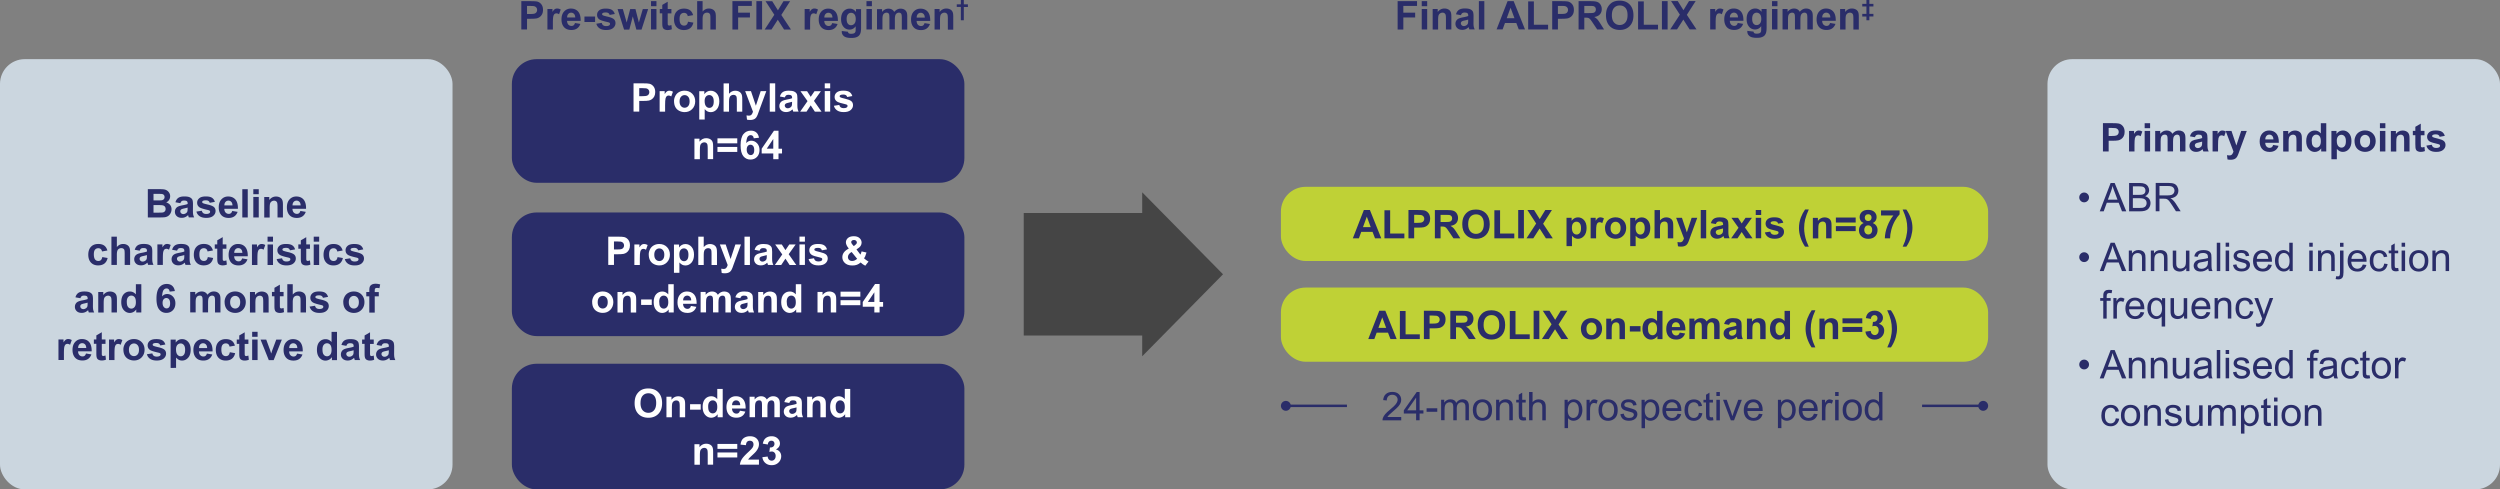
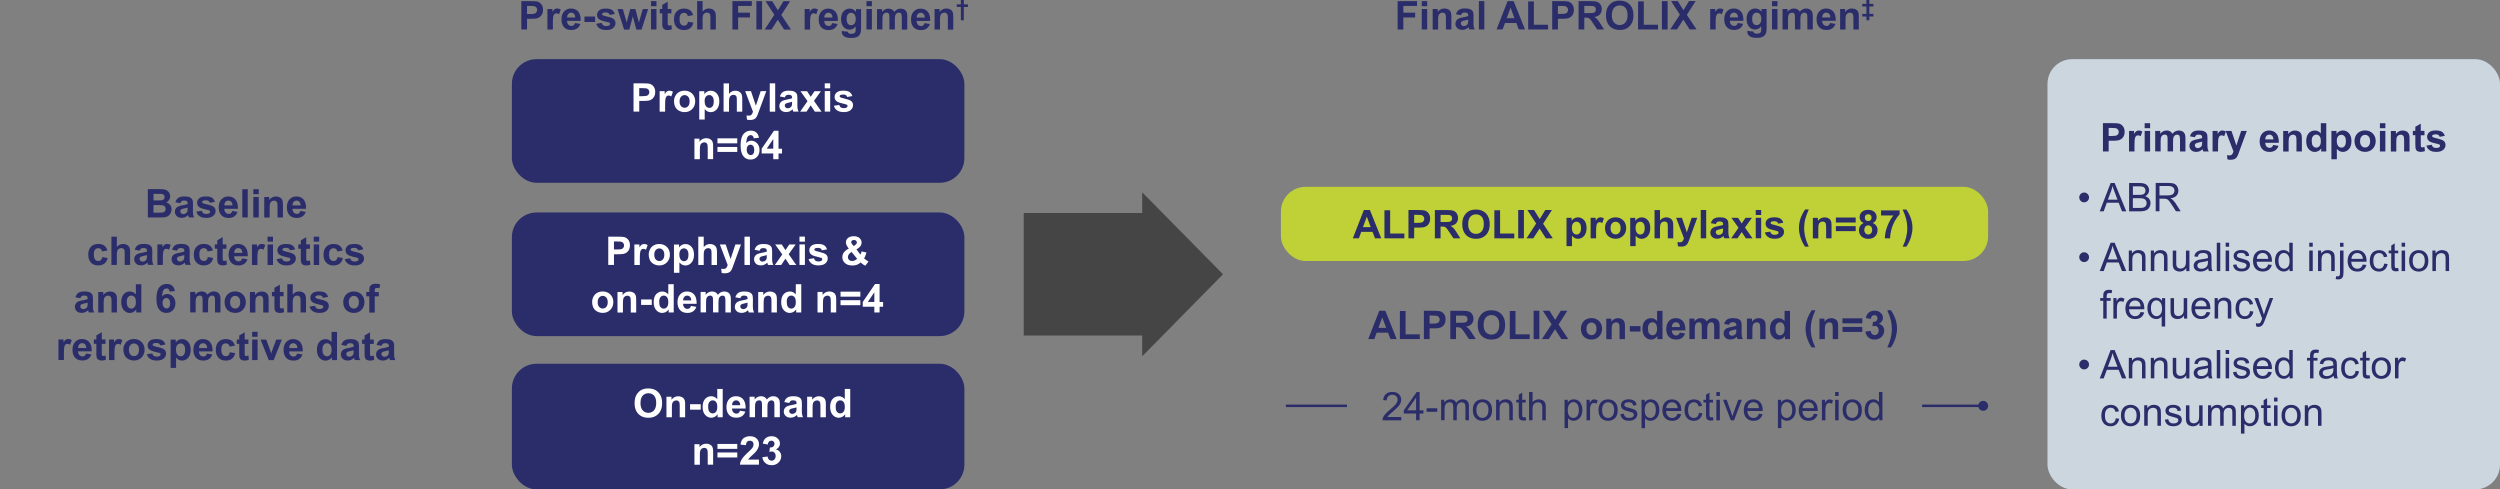
<svg xmlns="http://www.w3.org/2000/svg" id="Layer_1" viewBox="0 0 1011 197.92">
  <rect x="0" y="0" width="1011" height="197.92" fill="#808080" stroke="none" />
  <defs>
    <clipPath id="clippath">
      <path d="M0 .27h1011v197.65H0z" class="cls-1" />
    </clipPath>
    <clipPath id="clippath-1">
      <path d="M0 .27h1011v197.65H0z" class="cls-1" />
    </clipPath>
    <clipPath id="clippath-2">
      <path d="M0 .27h1011v197.65H0z" class="cls-1" />
    </clipPath>
    <clipPath id="clippath-3">
      <path d="M0 .27h1011v197.65H0z" class="cls-1" />
    </clipPath>
    <clipPath id="clippath-4">
      <path d="M0 .27h1011v197.65H0z" class="cls-1" />
    </clipPath>
    <clipPath id="clippath-5">
      <path d="M0 .27h1011v197.65H0z" class="cls-1" />
    </clipPath>
    <clipPath id="clippath-6">
-       <path d="M0 .27h1011v197.65H0z" class="cls-1" />
+       <path d="M0 .27v197.65H0z" class="cls-1" />
    </clipPath>
    <clipPath id="clippath-7">
-       <path d="M0 .27h1011v197.65H0z" class="cls-1" />
-     </clipPath>
+       </clipPath>
    <clipPath id="clippath-8">
      <path d="M0 .27h1011v197.65H0z" class="cls-1" />
    </clipPath>
    <style>.cls-1,.cls-2{fill:none}.cls-4{fill:#fff}.cls-5{fill:#bfd136}.cls-6{fill:#cbd6df}.cls-8{fill:#2a2d69}.cls-2{stroke:#2a2d69}</style>
  </defs>
-   <rect width="183" height="174" y="23.92" class="cls-6" rx="10" ry="10" style="clip-path:url(#clippath)" />
  <path d="M59.77 76.49h4.58c.91 0 1.58.04 2.03.11s.84.23 1.2.47.64.56.88.96.35.84.35 1.34c0 1.08-.63 2.05-1.61 2.49.7.2 1.23.55 1.61 1.04s.56 1.07.56 1.73c0 .52-.12 1.03-.36 1.52s-.57.89-.99 1.18-.94.48-1.55.54c-.39.04-1.32.07-2.79.08h-3.9V76.5Zm2.31 1.9v2.65h1.52c.9 0 1.46-.01 1.68-.04.4-.05.71-.18.93-.41s.34-.52.34-.89-.1-.64-.29-.86-.49-.36-.87-.4c-.23-.03-.89-.04-1.98-.04h-1.33Zm0 4.54v3.06h2.14c.83 0 1.36-.02 1.59-.07.34-.06.62-.21.84-.46.22-.24.32-.57.32-.97 0-.34-.08-.64-.25-.88s-.41-.41-.72-.52c-.32-.11-1-.16-2.05-.16h-1.87Zm10.86-.77-1.99-.36c.22-.8.61-1.4 1.16-1.78s1.36-.58 2.44-.58c.98 0 1.71.12 2.19.35.48.23.82.53 1.01.88s.29 1.01.29 1.96l-.02 2.56c0 .73.04 1.27.11 1.61s.2.72.39 1.11h-2.17c-.06-.15-.13-.36-.21-.65-.04-.13-.06-.22-.08-.26-.38.36-.78.64-1.2.82-.43.18-.88.27-1.37.27-.85 0-1.53-.23-2.02-.7s-.74-1.05-.74-1.76c0-.47.11-.89.34-1.25.22-.37.54-.65.94-.84.4-.2.99-.37 1.75-.51 1.03-.19 1.74-.37 2.13-.54v-.22c0-.42-.1-.72-.31-.9s-.6-.27-1.18-.27c-.39 0-.7.08-.91.23s-.4.42-.53.81l-.02.02Zm2.94 1.78c-.28.09-.73.21-1.34.34s-1.01.26-1.2.38c-.29.2-.43.46-.43.77s.11.57.34.8c.23.22.52.34.88.34.4 0 .77-.13 1.13-.39.27-.2.44-.44.52-.73.06-.19.09-.54.09-1.07v-.44h.01Zm3.54 1.62 2.2-.34c.09.43.28.75.57.97s.69.33 1.2.33c.57 0 .99-.1 1.28-.31.19-.15.29-.34.29-.59 0-.17-.05-.3-.16-.41-.11-.1-.35-.2-.73-.29-1.77-.39-2.89-.75-3.37-1.07-.66-.45-.98-1.07-.98-1.87 0-.72.28-1.32.85-1.81s1.45-.73 2.64-.73 1.98.18 2.53.55c.55.37.93.92 1.14 1.64l-2.07.38c-.09-.32-.26-.57-.5-.74-.25-.17-.6-.26-1.06-.26-.58 0-.99.08-1.24.24-.17.11-.25.26-.25.45 0 .16.07.29.22.4.2.15.88.35 2.05.62s1.99.59 2.45.98c.46.39.69.93.69 1.63 0 .76-.32 1.41-.95 1.96-.64.55-1.58.82-2.82.82-1.13 0-2.02-.23-2.68-.69a3.132 3.132 0 0 1-1.29-1.87Zm14.48-.26 2.19.37c-.28.8-.73 1.41-1.33 1.83-.61.42-1.37.63-2.28.63-1.44 0-2.51-.47-3.2-1.41-.55-.75-.82-1.71-.82-2.86 0-1.38.36-2.45 1.08-3.23s1.63-1.17 2.73-1.17c1.23 0 2.21.41 2.92 1.22.71.82 1.05 2.06 1.02 3.75h-5.5c.02.65.19 1.16.53 1.52.34.36.76.54 1.27.54.34 0 .63-.09.87-.28s.41-.49.53-.91h-.01Zm.12-2.22c-.02-.64-.18-1.12-.49-1.45s-.69-.5-1.14-.5c-.48 0-.88.17-1.19.52s-.47.82-.46 1.42h3.28Zm3.97 4.87V76.5h2.2v11.45h-2.2Zm4.45-9.42V76.5h2.2v2.03h-2.2Zm0 9.42v-8.3h2.2v8.3h-2.2Zm11.99 0h-2.2v-4.23c0-.9-.05-1.48-.14-1.74s-.25-.47-.46-.61-.46-.22-.76-.22c-.38 0-.72.1-1.02.31-.3.21-.51.48-.62.83-.11.34-.17.98-.17 1.91v3.76h-2.2v-8.3h2.04v1.22c.72-.94 1.64-1.41 2.73-1.41.48 0 .93.09 1.33.26s.7.4.91.67c.21.27.35.58.43.92s.12.84.12 1.48v5.16Zm7.03-2.65 2.19.37c-.28.8-.73 1.41-1.33 1.83-.61.42-1.37.63-2.28.63-1.44 0-2.51-.47-3.2-1.41-.55-.75-.82-1.71-.82-2.86 0-1.38.36-2.45 1.08-3.23s1.63-1.17 2.73-1.17c1.23 0 2.21.41 2.92 1.22.71.82 1.05 2.06 1.02 3.75h-5.5c.02.65.19 1.16.53 1.52.34.36.76.54 1.27.54.34 0 .63-.09.87-.28s.41-.49.53-.91h-.01Zm.12-2.22c-.02-.64-.18-1.12-.49-1.45s-.69-.5-1.14-.5c-.48 0-.88.17-1.19.52s-.47.82-.46 1.42h3.28ZM43.41 101.3l-2.16.39c-.07-.43-.24-.76-.5-.98s-.59-.33-1-.33c-.55 0-.98.19-1.31.57s-.49 1.01-.49 1.89c0 .98.17 1.68.5 2.09.33.41.77.61 1.33.61.42 0 .76-.12 1.02-.36s.45-.64.56-1.22l2.16.37c-.22.99-.65 1.74-1.29 2.24s-1.49.76-2.55.76c-1.21 0-2.18-.38-2.9-1.15-.72-.77-1.08-1.83-1.08-3.18s.36-2.44 1.09-3.2c.72-.76 1.7-1.14 2.94-1.14 1.01 0 1.81.22 2.41.65s1.02 1.1 1.29 1.99h-.02Zm3.85-5.61v4.21c.71-.83 1.55-1.24 2.54-1.24.5 0 .96.09 1.37.28s.71.43.92.72.35.61.42.97c.08.35.11.9.11 1.65v4.87h-2.2v-4.38c0-.87-.04-1.42-.12-1.66-.08-.23-.23-.42-.44-.56s-.48-.21-.79-.21c-.36 0-.69.09-.98.27s-.5.44-.63.8-.2.88-.2 1.58v4.16h-2.2V95.7h2.2Zm9.23 5.68-1.99-.36c.22-.8.61-1.4 1.16-1.78s1.36-.58 2.44-.58c.98 0 1.71.12 2.19.35.48.23.82.53 1.01.88s.29 1.01.29 1.96l-.02 2.56c0 .73.04 1.27.11 1.61s.2.72.39 1.11H59.9c-.06-.15-.13-.36-.21-.65-.04-.13-.06-.22-.08-.26-.38.36-.78.64-1.2.82-.43.18-.88.27-1.37.27-.85 0-1.53-.23-2.02-.7s-.74-1.05-.74-1.76c0-.47.11-.89.34-1.25.22-.37.54-.65.94-.84.4-.2.99-.37 1.75-.51 1.03-.19 1.74-.37 2.13-.54v-.22c0-.42-.1-.72-.31-.9-.21-.18-.6-.27-1.18-.27-.39 0-.7.08-.91.23s-.4.42-.53.81l-.02.02Zm2.94 1.78c-.28.09-.73.21-1.34.34s-1.01.26-1.2.38c-.29.2-.43.46-.43.77s.11.57.34.8c.23.22.52.34.88.34.4 0 .77-.13 1.13-.39.27-.2.44-.44.52-.73.06-.19.09-.54.09-1.07v-.44Zm6.42 3.99h-2.2v-8.3h2.04v1.18c.35-.56.66-.92.94-1.1s.59-.27.95-.27c.5 0 .98.14 1.45.41l-.68 1.91c-.37-.24-.71-.36-1.03-.36s-.57.08-.78.25-.38.48-.5.92c-.12.44-.18 1.37-.18 2.78v2.58Zm5.75-5.77-1.99-.36c.22-.8.61-1.4 1.16-1.78s1.36-.58 2.44-.58c.98 0 1.71.12 2.19.35.48.23.82.53 1.01.88s.29 1.01.29 1.96l-.02 2.56c0 .73.04 1.27.11 1.61s.2.72.39 1.11h-2.17c-.06-.15-.13-.36-.21-.65-.04-.13-.06-.22-.08-.26-.38.36-.78.64-1.2.82-.43.18-.88.27-1.37.27-.85 0-1.53-.23-2.02-.7s-.74-1.05-.74-1.76c0-.47.11-.89.34-1.25.22-.37.54-.65.94-.84.4-.2.99-.37 1.75-.51 1.03-.19 1.74-.37 2.13-.54v-.22c0-.42-.1-.72-.31-.9s-.6-.27-1.18-.27c-.39 0-.7.08-.91.23s-.4.42-.53.81l-.02.02Zm2.94 1.78c-.28.09-.73.21-1.34.34s-1.01.26-1.2.38c-.29.2-.43.46-.43.77s.11.57.34.8c.23.22.52.34.88.34.4 0 .77-.13 1.13-.39.27-.2.44-.44.52-.73.06-.19.09-.54.09-1.07v-.44h.01Zm11.55-1.86-2.16.39c-.07-.43-.24-.76-.5-.98s-.59-.33-1-.33c-.55 0-.98.19-1.31.57-.33.38-.49 1.01-.49 1.89 0 .98.17 1.68.5 2.09.33.41.77.61 1.33.61.42 0 .76-.12 1.02-.36s.45-.64.56-1.22l2.16.37c-.22.99-.65 1.74-1.29 2.24s-1.49.76-2.55.76c-1.21 0-2.18-.38-2.9-1.15-.72-.77-1.08-1.83-1.08-3.18s.36-2.44 1.09-3.2c.72-.76 1.7-1.14 2.94-1.14 1.01 0 1.81.22 2.41.65.6.43 1.02 1.1 1.29 1.99h-.02Zm5.47-2.45v1.75h-1.5v3.34c0 .68.01 1.07.04 1.18s.09.2.2.28.23.11.37.11c.2 0 .5-.07.88-.21l.19 1.7c-.51.22-1.09.33-1.73.33-.4 0-.75-.07-1.07-.2s-.55-.3-.7-.52-.25-.5-.31-.86c-.05-.25-.07-.77-.07-1.55v-3.62h-1.01v-1.75h1.01v-1.65l2.2-1.28v2.93h1.5v.02Zm6.33 5.66 2.19.37c-.28.8-.73 1.41-1.33 1.83-.61.42-1.37.63-2.28.63-1.44 0-2.51-.47-3.2-1.41-.55-.75-.82-1.71-.82-2.86 0-1.38.36-2.45 1.08-3.23s1.63-1.17 2.73-1.17c1.23 0 2.21.41 2.92 1.22.71.82 1.05 2.06 1.02 3.75h-5.5c.02.65.19 1.16.53 1.52.34.36.76.54 1.27.54.34 0 .63-.09.87-.28s.41-.49.53-.91h-.01Zm.12-2.22c-.02-.64-.18-1.12-.49-1.45s-.69-.5-1.14-.5c-.48 0-.88.17-1.19.52s-.47.82-.46 1.42h3.28Zm6.08 4.87h-2.2v-8.3h2.04v1.18c.35-.56.66-.92.94-1.1s.59-.27.95-.27c.5 0 .98.14 1.45.41l-.68 1.91c-.37-.24-.71-.36-1.03-.36s-.57.08-.78.25-.38.48-.5.92c-.12.44-.18 1.37-.18 2.78v2.58Zm4.11-9.42V95.7h2.2v2.03h-2.2Zm0 9.42v-8.3h2.2v8.3h-2.2Zm3.67-2.37 2.2-.34c.09.43.28.75.57.97s.69.33 1.2.33c.57 0 .99-.1 1.28-.31.19-.15.29-.34.29-.59 0-.17-.05-.3-.16-.41-.11-.1-.35-.2-.73-.29-1.77-.39-2.89-.75-3.37-1.07-.66-.45-.98-1.07-.98-1.87 0-.72.28-1.32.85-1.81s1.45-.73 2.64-.73 1.98.18 2.53.55c.55.37.93.92 1.14 1.64l-2.07.38c-.09-.32-.26-.57-.5-.74-.25-.17-.6-.26-1.06-.26-.58 0-.99.08-1.24.24-.17.11-.25.26-.25.45 0 .16.07.29.22.4.2.15.88.35 2.05.62s1.99.59 2.45.98c.46.39.69.93.69 1.63 0 .76-.32 1.41-.95 1.96-.64.55-1.58.82-2.82.82-1.13 0-2.02-.23-2.68-.69a3.132 3.132 0 0 1-1.29-1.87Zm13.48-5.92v1.75h-1.5v3.34c0 .68.01 1.07.04 1.18s.09.2.2.28.23.11.37.11c.2 0 .5-.07.88-.21l.19 1.7c-.51.22-1.09.33-1.73.33-.4 0-.75-.07-1.07-.2s-.55-.3-.7-.52-.25-.5-.31-.86c-.05-.25-.07-.77-.07-1.55v-3.62h-1.01v-1.75h1.01v-1.65l2.2-1.28v2.93h1.5v.02Zm1.52-1.12v-2.03h2.2v2.03h-2.2Zm0 9.42v-8.3h2.2v8.3h-2.2Zm11.68-5.85-2.16.39c-.07-.43-.24-.76-.5-.98s-.59-.33-1-.33c-.55 0-.98.19-1.31.57s-.49 1.01-.49 1.89c0 .98.17 1.68.5 2.09.33.41.77.61 1.33.61.42 0 .76-.12 1.02-.36s.45-.64.56-1.22l2.16.37c-.22.99-.65 1.74-1.29 2.24s-1.49.76-2.55.76c-1.21 0-2.18-.38-2.9-1.15-.72-.77-1.08-1.83-1.08-3.18s.36-2.44 1.09-3.2c.72-.76 1.7-1.14 2.94-1.14 1.01 0 1.81.22 2.41.65s1.02 1.1 1.29 1.99h-.02Zm.89 3.48 2.2-.34c.09.43.28.75.57.97.29.22.69.33 1.2.33.57 0 .99-.1 1.28-.31.19-.15.29-.34.29-.59 0-.17-.05-.3-.16-.41-.11-.1-.35-.2-.73-.29-1.77-.39-2.89-.75-3.37-1.07-.66-.45-.98-1.07-.98-1.87 0-.72.28-1.32.85-1.81s1.45-.73 2.64-.73 1.98.18 2.53.55.93.92 1.14 1.64l-2.07.38c-.09-.32-.26-.57-.5-.74-.25-.17-.6-.26-1.06-.26-.58 0-.99.08-1.24.24-.17.11-.25.26-.25.45 0 .16.07.29.22.4.2.15.88.35 2.05.62s1.99.59 2.45.98c.46.39.69.93.69 1.63 0 .76-.32 1.41-.95 1.96-.64.55-1.58.82-2.82.82-1.13 0-2.02-.23-2.68-.69a3.132 3.132 0 0 1-1.29-1.87h-.01ZM32.5 120.6l-1.99-.36c.22-.8.61-1.4 1.16-1.78.55-.38 1.36-.58 2.44-.58.98 0 1.71.12 2.19.35.48.23.82.53 1.01.88s.29 1.01.29 1.96l-.02 2.56c0 .73.04 1.27.11 1.61s.2.72.39 1.11h-2.17c-.06-.15-.13-.36-.21-.65-.04-.13-.06-.22-.08-.26-.38.36-.78.64-1.2.82-.43.18-.88.27-1.37.27-.85 0-1.53-.23-2.02-.7s-.74-1.05-.74-1.76c0-.47.11-.89.34-1.25.22-.37.54-.65.94-.84.4-.2.99-.37 1.75-.51 1.03-.19 1.74-.37 2.13-.54v-.22c0-.42-.1-.72-.31-.9-.21-.18-.6-.27-1.18-.27-.39 0-.7.08-.91.23s-.4.42-.53.81l-.02.02Zm2.94 1.78c-.28.09-.73.21-1.34.34s-1.01.26-1.2.38c-.29.2-.43.46-.43.77s.11.57.34.8c.23.22.52.34.88.34.4 0 .77-.13 1.13-.39.27-.2.44-.44.52-.73.06-.19.09-.54.09-1.07v-.44Zm11.86 3.99h-2.2v-4.23c0-.9-.05-1.48-.14-1.74s-.25-.47-.46-.61-.46-.22-.76-.22c-.38 0-.72.1-1.02.31s-.51.48-.62.83c-.11.34-.17.98-.17 1.91v3.76h-2.2v-8.3h2.04v1.22c.72-.94 1.64-1.41 2.73-1.41.48 0 .93.09 1.33.26s.7.4.91.67.35.58.43.92.12.84.12 1.48v5.16Zm9.84-.01H55.1v-1.22c-.34.47-.74.83-1.2 1.06s-.93.35-1.39.35c-.95 0-1.77-.38-2.45-1.15s-1.02-1.84-1.02-3.21.33-2.48.99-3.21c.66-.73 1.5-1.1 2.51-1.1.93 0 1.73.39 2.41 1.16v-4.12h2.2v11.45Zm-5.86-4.34c0 .89.12 1.53.37 1.92.35.57.85.86 1.48.86.5 0 .93-.21 1.29-.64.35-.43.53-1.07.53-1.93 0-.95-.17-1.64-.52-2.06s-.78-.63-1.32-.63-.96.21-1.31.62-.53 1.03-.53 1.86h.01Zm19.44-4.32-2.12.23c-.05-.44-.19-.76-.41-.97s-.5-.31-.85-.31c-.46 0-.86.21-1.18.62s-.52 1.28-.61 2.6c.55-.65 1.23-.97 2.04-.97.92 0 1.7.35 2.36 1.05.65.7.98 1.6.98 2.7 0 1.17-.34 2.11-1.03 2.82s-1.57 1.06-2.65 1.06c-1.16 0-2.11-.45-2.85-1.35-.75-.9-1.12-2.37-1.12-4.42s.39-3.61 1.16-4.54c.78-.93 1.78-1.39 3.02-1.39.87 0 1.59.24 2.16.73s.93 1.19 1.09 2.12v.02Zm-4.97 4.79c0 .71.16 1.26.49 1.65s.7.58 1.12.58.74-.16 1.02-.48c.27-.32.41-.84.41-1.56s-.15-1.29-.44-1.64-.66-.52-1.09-.52-.78.17-1.07.5-.44.82-.44 1.46Zm11.19-4.43h2.02v1.13c.72-.88 1.59-1.32 2.59-1.32.53 0 .99.11 1.38.33s.71.55.96.99c.36-.44.76-.77 1.18-.99s.87-.33 1.35-.33c.61 0 1.12.12 1.55.37s.74.61.95 1.09c.15.35.23.93.23 1.72v5.3h-2.2v-4.74c0-.82-.08-1.35-.23-1.59-.2-.31-.52-.47-.94-.47-.31 0-.6.09-.87.28-.27.19-.47.46-.59.82-.12.36-.18.93-.18 1.71v3.98h-2.2v-4.55c0-.81-.04-1.33-.12-1.56s-.2-.41-.36-.52-.39-.17-.67-.17c-.34 0-.64.09-.91.27-.27.18-.46.45-.58.79s-.18.91-.18 1.71v4.03h-2.2v-8.3l.02.02Zm13.88 4.03c0-.73.18-1.43.54-2.12s.87-1.2 1.53-1.56c.66-.36 1.39-.54 2.21-.54 1.25 0 2.28.41 3.09 1.22.8.82 1.2 1.84 1.2 3.09s-.41 2.3-1.21 3.12c-.81.83-1.83 1.24-3.06 1.24-.76 0-1.49-.17-2.18-.52-.69-.34-1.21-.85-1.57-1.51s-.54-1.47-.54-2.43Zm2.25.13c0 .82.2 1.45.59 1.89s.87.66 1.45.66 1.05-.22 1.44-.66.58-1.07.58-1.91-.19-1.44-.58-1.88c-.39-.44-.87-.66-1.44-.66s-1.05.22-1.45.66-.59 1.07-.59 1.89Zm15.58 4.16h-2.2v-4.23c0-.9-.05-1.48-.14-1.74s-.25-.47-.46-.61-.46-.22-.76-.22c-.38 0-.72.1-1.02.31-.3.21-.51.48-.62.83-.11.34-.17.98-.17 1.91v3.76h-2.2v-8.3h2.04v1.22c.72-.94 1.64-1.41 2.73-1.41.48 0 .93.09 1.33.26s.7.4.91.67c.21.27.35.58.43.92s.12.84.12 1.48v5.16Zm6.03-8.31v1.75h-1.5v3.34c0 .68.01 1.07.04 1.18s.09.2.2.28.23.11.37.11c.2 0 .5-.07.88-.21l.19 1.7c-.51.22-1.09.33-1.73.33-.4 0-.75-.07-1.07-.2s-.55-.3-.7-.52-.25-.5-.31-.86c-.05-.25-.07-.77-.07-1.55v-3.62h-1.01v-1.75h1.01v-1.65l2.2-1.28v2.93h1.5v.02Zm3.71-3.16v4.21c.71-.83 1.55-1.24 2.54-1.24.5 0 .96.09 1.37.28s.71.43.92.72.35.61.42.97c.08.35.11.9.11 1.65v4.87h-2.2v-4.38c0-.87-.04-1.42-.12-1.66-.08-.23-.23-.42-.44-.56s-.48-.21-.79-.21c-.36 0-.69.09-.98.27s-.5.44-.63.8-.2.88-.2 1.58v4.16h-2.2v-11.45h2.2Zm6.81 9.08 2.2-.34c.09.43.28.75.57.97.29.22.69.33 1.2.33.57 0 .99-.1 1.28-.31.19-.15.29-.34.29-.59 0-.17-.05-.3-.16-.41-.11-.1-.35-.2-.73-.29-1.77-.39-2.89-.75-3.37-1.07-.66-.45-.98-1.07-.98-1.87 0-.72.28-1.32.85-1.81s1.45-.73 2.64-.73 1.98.18 2.53.55.93.92 1.14 1.64l-2.07.38c-.09-.32-.26-.57-.5-.74-.25-.17-.6-.26-1.06-.26-.58 0-.99.08-1.24.24-.17.11-.25.26-.25.45 0 .16.07.29.22.4.2.15.88.35 2.05.62s1.99.59 2.45.98c.46.39.69.93.69 1.63 0 .76-.32 1.41-.95 1.96-.64.55-1.58.82-2.82.82-1.13 0-2.02-.23-2.68-.69a3.132 3.132 0 0 1-1.29-1.87Zm13.61-1.89c0-.73.18-1.43.54-2.12s.87-1.2 1.53-1.56 1.39-.54 2.21-.54c1.25 0 2.28.41 3.09 1.22.8.82 1.2 1.84 1.2 3.09s-.41 2.3-1.21 3.12c-.81.83-1.83 1.24-3.06 1.24-.76 0-1.49-.17-2.18-.52-.69-.34-1.21-.85-1.57-1.51s-.54-1.47-.54-2.43Zm2.25.13c0 .82.2 1.45.59 1.89s.87.66 1.45.66 1.05-.22 1.44-.66.58-1.07.58-1.91-.19-1.44-.58-1.88c-.39-.44-.87-.66-1.44-.66s-1.05.22-1.45.66-.59 1.07-.59 1.89Zm7.07-4.14h1.22v-.62c0-.7.07-1.22.22-1.56s.42-.62.82-.84.9-.32 1.51-.32 1.24.09 1.84.28l-.3 1.53c-.35-.08-.69-.12-1.01-.12s-.55.07-.68.22c-.14.15-.21.43-.21.86v.59h1.64v1.73h-1.64v6.57h-2.2v-6.57h-1.22v-1.75Zm-122.29 27.5h-2.2v-8.3h2.04v1.18c.35-.56.66-.92.94-1.1.28-.18.59-.27.95-.27.5 0 .98.14 1.45.41l-.68 1.91c-.37-.24-.71-.36-1.03-.36s-.57.08-.78.25c-.21.17-.38.48-.5.92s-.18 1.37-.18 2.78v2.58Zm8.92-2.64 2.19.37c-.28.8-.73 1.41-1.33 1.83-.61.42-1.37.63-2.28.63-1.44 0-2.51-.47-3.2-1.41-.55-.75-.82-1.71-.82-2.86 0-1.38.36-2.45 1.08-3.23s1.63-1.17 2.73-1.17c1.23 0 2.21.41 2.92 1.22.71.82 1.05 2.06 1.02 3.75h-5.5c.02.65.19 1.16.53 1.52.34.36.76.54 1.27.54.34 0 .63-.09.87-.28s.41-.49.53-.91Zm.12-2.22c-.02-.64-.18-1.12-.49-1.45s-.69-.5-1.14-.5c-.48 0-.88.17-1.19.52s-.47.82-.46 1.42h3.28Zm7.78-3.43v1.75h-1.5v3.34c0 .68 0 1.07.04 1.18.03.11.09.2.2.28s.23.11.37.11c.2 0 .5-.07.88-.21l.19 1.7c-.51.22-1.09.33-1.73.33-.4 0-.75-.07-1.07-.2-.32-.13-.55-.3-.7-.52s-.25-.5-.31-.86c-.05-.25-.07-.77-.07-1.55v-3.62h-1.01v-1.75h1.01v-1.65l2.2-1.28v2.93h1.5v.02Zm3.63 8.3h-2.2v-8.3h2.04v1.18c.35-.56.66-.92.94-1.1.28-.18.59-.27.95-.27.5 0 .98.14 1.45.41l-.68 1.91c-.37-.24-.71-.36-1.03-.36s-.57.08-.78.25-.38.48-.5.92-.18 1.37-.18 2.78v2.58Zm3.6-4.27c0-.73.18-1.43.54-2.12s.87-1.2 1.53-1.56 1.39-.54 2.21-.54c1.25 0 2.28.41 3.09 1.22.8.82 1.2 1.84 1.2 3.09s-.41 2.3-1.21 3.12c-.81.83-1.83 1.24-3.06 1.24-.76 0-1.49-.17-2.18-.52-.69-.34-1.21-.85-1.57-1.51s-.54-1.47-.54-2.43Zm2.25.13c0 .82.2 1.45.59 1.89s.87.66 1.45.66 1.05-.22 1.44-.66.58-1.07.58-1.91-.19-1.44-.58-1.88c-.39-.44-.87-.66-1.44-.66s-1.05.22-1.45.66-.59 1.07-.59 1.89Zm7.26 1.79 2.2-.34c.09.43.28.75.57.97s.69.33 1.2.33c.57 0 .99-.1 1.28-.31.19-.15.29-.34.29-.59 0-.17-.05-.3-.16-.41-.11-.1-.35-.2-.73-.29-1.77-.39-2.89-.75-3.37-1.07-.66-.45-.98-1.07-.98-1.87 0-.72.28-1.32.85-1.81s1.45-.73 2.64-.73 1.98.18 2.53.55c.55.37.93.92 1.14 1.64l-2.07.38c-.09-.32-.26-.57-.5-.74-.25-.17-.6-.26-1.06-.26-.58 0-.99.08-1.24.24-.17.11-.25.26-.25.45 0 .16.07.29.22.4.2.15.88.35 2.05.62s1.99.59 2.45.98.69.93.69 1.63c0 .76-.32 1.41-.95 1.96-.64.55-1.58.82-2.82.82-1.13 0-2.02-.23-2.68-.69a3.132 3.132 0 0 1-1.29-1.87Zm9.61-5.92h2.05v1.22c.27-.42.62-.75 1.08-1.02s.96-.39 1.51-.39c.96 0 1.78.38 2.45 1.13s1.01 1.81 1.01 3.16-.34 2.46-1.02 3.23c-.68.77-1.5 1.15-2.46 1.15-.46 0-.87-.09-1.25-.27-.37-.18-.76-.5-1.18-.94v4.18H69v-11.45Zm2.17 4.01c0 .93.18 1.62.55 2.07.37.45.82.67 1.35.67s.93-.2 1.27-.61.51-1.08.51-2.01c0-.87-.17-1.52-.52-1.94s-.78-.63-1.3-.63-.98.21-1.34.62c-.35.41-.53 1.03-.53 1.84Zm12.47 1.64 2.19.37c-.28.8-.73 1.41-1.33 1.83-.61.42-1.37.63-2.28.63-1.44 0-2.51-.47-3.2-1.41-.55-.75-.82-1.71-.82-2.86 0-1.38.36-2.45 1.08-3.23s1.63-1.17 2.73-1.17c1.23 0 2.21.41 2.92 1.22.71.82 1.05 2.06 1.02 3.75h-5.5c.02.65.19 1.16.53 1.52s.76.54 1.27.54c.34 0 .63-.09.87-.28s.41-.49.53-.91h-.01Zm.12-2.22c-.02-.64-.18-1.12-.49-1.45s-.69-.5-1.14-.5c-.48 0-.88.17-1.19.52s-.47.82-.46 1.42h3.28Zm11.21-.98-2.16.39c-.07-.43-.24-.76-.5-.98s-.59-.33-1-.33c-.55 0-.98.19-1.31.57-.33.38-.49 1.01-.49 1.89 0 .98.17 1.68.5 2.09s.77.61 1.33.61c.42 0 .76-.12 1.02-.36s.45-.64.56-1.22l2.16.37c-.22.99-.65 1.74-1.29 2.24s-1.49.76-2.55.76c-1.21 0-2.18-.38-2.9-1.15-.72-.77-1.08-1.83-1.08-3.18s.36-2.44 1.09-3.2c.72-.76 1.7-1.14 2.94-1.14 1.01 0 1.81.22 2.41.65.6.43 1.02 1.1 1.29 1.99h-.02Zm5.47-2.45v1.75h-1.5v3.34c0 .68.01 1.07.04 1.18.03.11.09.2.2.28s.23.11.37.11c.2 0 .5-.07.88-.21l.19 1.7c-.51.22-1.09.33-1.73.33-.4 0-.75-.07-1.07-.2-.32-.13-.55-.3-.7-.52s-.25-.5-.31-.86c-.05-.25-.07-.77-.07-1.55v-3.62h-1.01v-1.75h1.01v-1.65l2.2-1.28v2.93h1.5v.02Zm1.52-1.13v-2.03h2.2v2.03h-2.2Zm0 9.42v-8.3h2.2v8.3h-2.2Zm6.73.01-3.34-8.3h2.3l1.56 4.23.45 1.41c.12-.36.2-.6.23-.71.07-.23.15-.47.23-.7l1.58-4.23h2.26l-3.3 8.3h-1.97Zm11.42-2.64 2.19.37c-.28.8-.73 1.41-1.33 1.83-.61.42-1.37.63-2.28.63-1.44 0-2.51-.47-3.2-1.41-.55-.75-.82-1.71-.82-2.86 0-1.38.36-2.45 1.08-3.23s1.63-1.17 2.73-1.17c1.23 0 2.21.41 2.92 1.22.71.82 1.05 2.06 1.02 3.75h-5.5c.02.65.19 1.16.53 1.52s.76.54 1.27.54c.34 0 .63-.09.87-.28s.41-.49.53-.91h-.01Zm.12-2.22c-.02-.64-.18-1.12-.49-1.45s-.69-.5-1.14-.5c-.48 0-.88.17-1.19.52s-.47.82-.46 1.42h3.28Zm16.03 4.87h-2.04v-1.22c-.34.47-.74.83-1.2 1.06s-.93.35-1.39.35c-.95 0-1.77-.38-2.45-1.15s-1.02-1.84-1.02-3.21.33-2.48.99-3.21c.66-.73 1.5-1.1 2.51-1.1.93 0 1.73.39 2.41 1.16v-4.12h2.2v11.45h-.01Zm-5.86-4.34c0 .89.12 1.53.37 1.92.35.57.85.86 1.48.86.5 0 .93-.21 1.29-.64.35-.43.53-1.07.53-1.93 0-.95-.17-1.64-.52-2.06s-.78-.63-1.32-.63-.96.21-1.31.62-.53 1.03-.53 1.86h.01Zm9.66-1.44-1.99-.36c.22-.8.61-1.4 1.16-1.78s1.36-.58 2.44-.58c.98 0 1.71.12 2.19.35.48.23.82.53 1.01.88s.29 1.01.29 1.96l-.02 2.56c0 .73.04 1.27.11 1.61s.2.72.39 1.11h-2.17c-.06-.15-.13-.36-.21-.65-.04-.13-.06-.22-.08-.26-.38.36-.78.64-1.2.82-.43.18-.88.27-1.37.27-.85 0-1.53-.23-2.02-.7s-.74-1.05-.74-1.76c0-.47.11-.89.34-1.25.22-.37.54-.65.94-.84.4-.2.99-.37 1.75-.51 1.03-.19 1.74-.37 2.13-.54v-.22c0-.42-.1-.72-.31-.9-.21-.18-.6-.27-1.18-.27-.39 0-.7.08-.91.23s-.4.42-.53.81l-.02.02Zm2.94 1.78c-.28.09-.73.21-1.34.34s-1.01.26-1.2.38c-.29.2-.43.46-.43.77s.11.57.34.8c.23.22.52.34.88.34.4 0 .77-.13 1.13-.39.27-.2.44-.44.52-.73.06-.19.09-.54.09-1.07v-.44Zm8.13-4.31v1.75h-1.5v3.34c0 .68 0 1.07.04 1.18.03.11.09.2.2.28s.23.11.37.11c.2 0 .5-.07.88-.21l.19 1.7c-.51.22-1.09.33-1.73.33-.4 0-.75-.07-1.07-.2-.32-.13-.55-.3-.7-.52s-.25-.5-.31-.86c-.05-.25-.07-.77-.07-1.55v-3.62h-1.01v-1.75h1.01v-1.65l2.2-1.28v2.93h1.5v.02Zm3.16 2.53-1.99-.36c.22-.8.61-1.4 1.16-1.78s1.36-.58 2.44-.58c.98 0 1.71.12 2.19.35.48.23.82.53 1.01.88s.29 1.01.29 1.96l-.02 2.56c0 .73.04 1.27.11 1.61s.2.72.39 1.11h-2.17c-.06-.15-.13-.36-.21-.65-.04-.13-.06-.22-.08-.26-.38.36-.78.64-1.2.82-.43.18-.88.27-1.37.27-.85 0-1.53-.23-2.02-.7s-.74-1.05-.74-1.76c0-.47.11-.89.34-1.25.22-.37.54-.65.94-.84.4-.2.99-.37 1.75-.51 1.03-.19 1.74-.37 2.13-.54v-.22c0-.42-.1-.72-.31-.9-.21-.18-.6-.27-1.18-.27-.39 0-.7.08-.91.23s-.4.42-.53.81l-.02.02Zm2.94 1.78c-.28.09-.73.21-1.34.34s-1.01.26-1.2.38c-.29.2-.43.46-.43.77s.11.57.34.8c.23.22.52.34.88.34.4 0 .77-.13 1.13-.39.27-.2.44-.44.52-.73.06-.19.09-.54.09-1.07v-.44Z" class="cls-8" />
  <rect width="183" height="174" x="828" y="23.92" class="cls-6" rx="10" ry="10" style="clip-path:url(#clippath-1)" />
  <path d="M850.43 61.25V49.8h3.71c1.41 0 2.32.06 2.75.17.66.17 1.21.55 1.65 1.12s.66 1.32.66 2.23c0 .7-.13 1.29-.38 1.77s-.58.86-.97 1.13-.79.45-1.2.54c-.55.11-1.35.16-2.4.16h-1.51v4.32h-2.31Zm2.31-9.51v3.25h1.27c.91 0 1.52-.06 1.83-.18s.55-.31.72-.56.26-.55.26-.89c0-.42-.12-.76-.37-1.03s-.55-.44-.93-.51c-.28-.05-.83-.08-1.66-.08h-1.12Zm10.44 9.52h-2.2v-8.3h2.04v1.18c.35-.56.66-.92.94-1.1s.59-.27.95-.27c.5 0 .98.14 1.45.41l-.68 1.91c-.37-.24-.71-.36-1.03-.36s-.57.08-.78.25-.38.48-.5.92-.18 1.37-.18 2.78v2.58Zm4.12-9.42v-2.03h2.2v2.03h-2.2Zm0 9.42v-8.3h2.2v8.3h-2.2Zm4.28-8.3h2.02v1.13c.72-.88 1.59-1.32 2.59-1.32.53 0 .99.11 1.38.33s.71.55.96.99c.36-.44.76-.77 1.18-.99s.87-.33 1.35-.33c.61 0 1.12.12 1.55.37s.74.61.95 1.09c.15.35.23.93.23 1.72v5.3h-2.2v-4.74c0-.82-.08-1.35-.23-1.59-.2-.31-.52-.47-.94-.47-.31 0-.6.09-.87.28s-.47.46-.59.82-.18.93-.18 1.71v3.98h-2.2v-4.55c0-.81-.04-1.33-.12-1.56s-.2-.41-.36-.52-.39-.17-.67-.17c-.34 0-.64.09-.91.27s-.46.45-.58.79-.18.91-.18 1.71v4.03h-2.2v-8.3l.02.02Zm16.03 2.53-1.99-.36c.22-.8.61-1.4 1.16-1.78s1.36-.58 2.44-.58c.98 0 1.71.12 2.19.35s.82.53 1.01.88.29 1.01.29 1.96l-.02 2.56c0 .73.04 1.27.11 1.61s.2.72.39 1.11h-2.17c-.06-.15-.13-.36-.21-.65-.04-.13-.06-.22-.08-.26-.38.36-.78.64-1.2.82s-.88.27-1.37.27c-.85 0-1.53-.23-2.02-.7s-.74-1.05-.74-1.76c0-.47.11-.89.34-1.25s.54-.65.94-.84.99-.37 1.75-.51c1.03-.19 1.74-.37 2.13-.54v-.22c0-.42-.1-.72-.31-.9s-.6-.27-1.18-.27c-.39 0-.7.08-.91.23s-.4.42-.53.81l-.02.02Zm2.94 1.78c-.28.09-.73.21-1.34.34s-1.01.26-1.2.38c-.29.2-.43.46-.43.77s.11.57.34.8.52.34.88.34c.4 0 .77-.13 1.13-.39.27-.2.44-.44.52-.73.06-.19.09-.54.09-1.07v-.44Zm6.42 3.99h-2.2v-8.3h2.04v1.18c.35-.56.66-.92.94-1.1s.59-.27.95-.27c.5 0 .98.14 1.45.41l-.68 1.91c-.37-.24-.71-.36-1.03-.36s-.57.08-.78.25-.38.48-.5.92-.18 1.37-.18 2.78v2.58Z" class="cls-8" />
  <path d="M900.07 52.95h2.34l1.98 5.89 1.94-5.89h2.27l-2.93 7.98-.52 1.45c-.19.48-.38.85-.55 1.11s-.38.46-.6.62c-.22.16-.5.28-.84.37s-.7.13-1.12.13-.84-.04-1.24-.13l-.2-1.72c.34.07.65.1.93.1.51 0 .89-.15 1.13-.45s.43-.68.56-1.14l-3.16-8.32Zm19.18 5.66 2.19.37c-.28.8-.73 1.41-1.33 1.83s-1.37.63-2.28.63c-1.44 0-2.51-.47-3.2-1.41-.55-.75-.82-1.71-.82-2.86 0-1.38.36-2.45 1.08-3.23s1.63-1.17 2.73-1.17c1.23 0 2.21.41 2.92 1.22s1.05 2.06 1.02 3.75h-5.5c.02.65.19 1.16.53 1.52s.76.54 1.27.54c.34 0 .63-.09.87-.28s.41-.49.53-.91h-.01Zm.12-2.22c-.02-.64-.18-1.12-.49-1.45s-.69-.5-1.14-.5c-.48 0-.88.17-1.19.52s-.47.82-.46 1.42h3.28Zm11.52 4.87h-2.2v-4.23c0-.9-.05-1.48-.14-1.74s-.25-.47-.46-.61-.46-.22-.76-.22c-.38 0-.72.1-1.02.31s-.51.48-.62.83-.17.98-.17 1.91v3.76h-2.2v-8.3h2.04v1.22c.72-.94 1.64-1.41 2.73-1.41.48 0 .93.09 1.33.26s.7.4.91.67.35.58.43.92.12.84.12 1.48v5.16h.01Zm9.84 0h-2.04v-1.22c-.34.47-.74.83-1.2 1.06s-.93.35-1.39.35c-.95 0-1.77-.38-2.45-1.15s-1.02-1.84-1.02-3.21.33-2.48.99-3.21 1.5-1.1 2.51-1.1c.93 0 1.73.39 2.41 1.16v-4.12h2.2v11.45Zm-5.86-4.34c0 .89.12 1.53.37 1.92.35.57.85.86 1.48.86.5 0 .93-.21 1.29-.64s.53-1.07.53-1.93c0-.95-.17-1.64-.52-2.06s-.78-.63-1.32-.63-.96.21-1.31.62-.53 1.03-.53 1.86h.01Zm7.96-3.97h2.05v1.22c.27-.42.62-.75 1.08-1.02s.96-.39 1.51-.39c.96 0 1.78.38 2.45 1.13s1.01 1.81 1.01 3.16-.34 2.46-1.02 3.23-1.5 1.15-2.46 1.15c-.46 0-.87-.09-1.25-.27s-.76-.5-1.18-.94v4.18h-2.2V52.95h.01Zm2.17 4.01c0 .93.18 1.62.55 2.07s.82.67 1.35.67.93-.2 1.27-.61.51-1.08.51-2.01c0-.87-.17-1.52-.52-1.94s-.78-.63-1.3-.63-.98.21-1.34.62-.53 1.03-.53 1.84h.01Zm7.16.01c0-.73.18-1.43.54-2.12s.87-1.2 1.53-1.56 1.39-.54 2.21-.54c1.25 0 2.28.41 3.09 1.22s1.2 1.84 1.2 3.09-.41 2.3-1.21 3.12-1.83 1.24-3.06 1.24c-.76 0-1.49-.17-2.18-.52s-1.21-.85-1.57-1.51-.54-1.47-.54-2.43h-.01Zm2.25.13c0 .82.2 1.45.59 1.89s.87.66 1.45.66 1.05-.22 1.44-.66.58-1.07.58-1.91-.19-1.44-.58-1.88-.87-.66-1.44-.66-1.05.22-1.45.66-.59 1.07-.59 1.89Zm8.03-5.26v-2.03h2.2v2.03h-2.2Zm0 9.42v-8.3h2.2v8.3h-2.2Zm11.99 0h-2.2v-4.23c0-.9-.05-1.48-.14-1.74s-.25-.47-.46-.61-.46-.22-.76-.22c-.38 0-.72.1-1.02.31s-.51.48-.62.83-.17.98-.17 1.91v3.76h-2.2v-8.3h2.04v1.22c.72-.94 1.64-1.41 2.73-1.41.48 0 .93.09 1.33.26s.7.4.91.67.35.58.43.92.12.84.12 1.48v5.16h.01Zm6.03-8.31v1.75h-1.5v3.34c0 .68.01 1.07.04 1.18s.09.2.2.28.23.11.37.11c.2 0 .5-.07.88-.21l.19 1.7c-.51.22-1.09.33-1.73.33-.4 0-.75-.07-1.07-.2s-.55-.3-.7-.52-.25-.5-.31-.86c-.05-.25-.07-.77-.07-1.55v-3.62h-1.01v-1.75h1.01v-1.65l2.2-1.28v2.93h1.5v.02Zm.75 5.93 2.2-.34c.09.43.28.75.57.97s.69.33 1.2.33c.57 0 1-.1 1.28-.31.19-.15.29-.34.29-.59 0-.17-.05-.3-.16-.41-.11-.1-.35-.2-.73-.29-1.77-.39-2.89-.75-3.37-1.07-.66-.45-.98-1.07-.98-1.87 0-.72.28-1.32.85-1.81s1.45-.73 2.64-.73 1.98.18 2.53.55.93.92 1.14 1.64l-2.07.38c-.09-.32-.26-.57-.5-.74s-.6-.26-1.06-.26c-.58 0-.99.08-1.24.24-.17.11-.25.26-.25.45 0 .16.07.29.22.4.2.15.88.35 2.05.62s1.99.59 2.45.98.69.93.69 1.63c0 .76-.32 1.41-.95 1.96s-1.58.82-2.82.82c-1.13 0-2.02-.23-2.68-.69s-1.09-1.08-1.29-1.87h-.01ZM840.85 79.84c0-.55.19-1.01.58-1.4s.85-.58 1.39-.58 1.01.19 1.4.58.58.85.58 1.4-.19 1.01-.58 1.4-.86.58-1.4.58-1.01-.19-1.39-.58-.58-.86-.58-1.4Zm8.29 5.61 4.4-11.45h1.63l4.69 11.45h-1.73l-1.34-3.47H852l-1.26 3.47h-1.6Zm3.3-4.7h3.88l-1.2-3.17c-.36-.96-.64-1.75-.81-2.38-.15.73-.35 1.46-.62 2.19l-1.26 3.36h.01Zm8.57 4.7V74h4.3c.88 0 1.58.12 2.11.35s.94.59 1.24 1.07.45.99.45 1.51c0 .49-.13.95-.4 1.38s-.67.78-1.2 1.05c.69.2 1.23.55 1.6 1.04s.56 1.07.56 1.73c0 .54-.11 1.04-.34 1.5s-.51.82-.84 1.07-.75.44-1.25.57-1.12.19-1.85.19h-4.38Zm1.52-6.65h2.48c.67 0 1.15-.04 1.45-.13.39-.11.68-.3.87-.57s.29-.6.29-1-.09-.71-.27-1-.44-.49-.78-.59-.92-.16-1.74-.16h-2.29v3.46Zm0 5.28h2.85c.49 0 .83-.02 1.03-.05.35-.06.64-.17.88-.31s.43-.36.58-.64.23-.6.23-.96c0-.43-.11-.8-.33-1.11s-.52-.54-.91-.66-.95-.19-1.68-.19h-2.65v3.92Zm9.24 1.35V73.98h5.08c1.02 0 1.8.1 2.33.31s.96.57 1.27 1.09.48 1.1.48 1.73c0 .81-.26 1.5-.79 2.05s-1.34.91-2.44 1.06c.4.19.71.38.91.57.44.41.86.91 1.26 1.52l1.99 3.12h-1.91l-1.52-2.38c-.44-.69-.81-1.21-1.09-1.58s-.54-.62-.77-.77-.46-.25-.69-.3c-.17-.04-.45-.05-.84-.05h-1.76v5.09h-1.51Zm1.52-6.41h3.26c.69 0 1.23-.07 1.62-.21s.69-.37.89-.69.3-.66.3-1.03c0-.54-.2-.99-.59-1.34s-1.01-.52-1.86-.52h-3.62v3.79ZM840.85 104c0-.55.19-1.01.58-1.4s.85-.58 1.39-.58 1.01.19 1.4.58.58.85.58 1.4-.19 1.01-.58 1.4-.86.58-1.4.58-1.01-.19-1.39-.58-.58-.86-.58-1.4Zm8.29 5.61 4.4-11.45h1.63l4.69 11.45h-1.73l-1.34-3.47H852l-1.26 3.47h-1.6Zm3.3-4.7h3.88l-1.2-3.17c-.36-.96-.64-1.75-.81-2.38-.15.73-.35 1.46-.62 2.19l-1.26 3.36h.01Zm8.45 4.7v-8.3h1.27v1.18c.61-.91 1.49-1.37 2.64-1.37.5 0 .96.09 1.38.27s.73.42.94.71.35.64.44 1.04c.05.26.08.72.08 1.37v5.1h-1.41v-5.05c0-.57-.05-1-.16-1.29s-.3-.51-.58-.68-.61-.25-.98-.25c-.6 0-1.12.19-1.55.57s-.65 1.1-.65 2.16v4.53h-1.42Zm8.9.01v-8.3h1.27v1.18c.61-.91 1.49-1.37 2.64-1.37.5 0 .96.09 1.38.27s.73.42.94.71.35.64.44 1.04c.05.26.08.72.08 1.37v5.1h-1.41v-5.05c0-.57-.05-1-.16-1.29s-.3-.51-.58-.68-.61-.25-.98-.25c-.6 0-1.12.19-1.55.57s-.65 1.1-.65 2.16v4.53h-1.42Zm14.34.01v-1.22c-.65.94-1.52 1.41-2.63 1.41-.49 0-.95-.09-1.37-.28s-.74-.42-.95-.71-.35-.63-.43-1.04c-.06-.28-.09-.71-.09-1.31v-5.14h1.41v4.6c0 .73.03 1.23.09 1.48.09.37.28.66.56.87s.64.32 1.06.32.82-.11 1.19-.32.63-.51.79-.88.23-.91.23-1.62v-4.45h1.41v8.3h-1.27Zm8.87-1.03c-.52.44-1.02.75-1.5.94s-1 .27-1.55.27c-.91 0-1.61-.22-2.1-.67s-.73-1.01-.73-1.71c0-.41.09-.78.28-1.11s.43-.61.73-.81.64-.36 1.01-.46c.28-.07.69-.14 1.25-.21 1.14-.14 1.97-.3 2.51-.48v-.37c0-.57-.13-.98-.4-1.21-.36-.32-.89-.48-1.6-.48-.66 0-1.15.12-1.46.35s-.55.64-.7 1.23l-1.38-.19c.12-.59.33-1.06.62-1.43s.7-.64 1.24-.84 1.17-.29 1.88-.29 1.28.08 1.73.25.77.38.98.63.35.57.44.96c.05.24.07.67.07 1.3v1.88c0 1.31.03 2.13.09 2.48s.18.68.36 1h-1.47c-.15-.29-.24-.63-.28-1.02H893Zm-.12-3.15c-.51.21-1.28.39-2.3.53-.58.08-.99.18-1.23.28s-.42.26-.55.46-.2.42-.2.67c0 .38.14.69.43.94s.7.38 1.25.38 1.02-.12 1.45-.36.73-.56.93-.97c.15-.32.23-.79.23-1.41v-.52h-.01Zm3.58 4.16V98.16h1.41v11.45h-1.41Zm3.59-9.84v-1.62h1.41v1.62h-1.41Zm0 9.84v-8.3h1.41v8.3h-1.41Zm2.98-2.48 1.39-.22c.08.56.3.98.65 1.28s.86.45 1.5.45 1.12-.13 1.44-.39.47-.57.47-.93c0-.32-.14-.57-.41-.75-.19-.12-.67-.28-1.44-.48-1.03-.26-1.75-.49-2.14-.68s-.7-.45-.91-.79-.31-.71-.31-1.11c0-.37.08-.71.25-1.03s.4-.58.69-.79c.22-.16.52-.3.89-.41s.78-.17 1.21-.17c.65 0 1.22.09 1.71.28s.86.44 1.09.76.4.75.48 1.29l-1.38.19c-.06-.43-.24-.76-.54-1s-.72-.36-1.27-.36c-.65 0-1.11.11-1.38.32s-.41.46-.41.75c0 .18.06.35.17.49.11.15.29.28.54.38.14.05.55.17 1.24.36 1 .27 1.69.48 2.08.65s.7.42.93.74.34.72.34 1.2-.14.91-.41 1.32-.67.73-1.18.96-1.1.34-1.75.34c-1.08 0-1.9-.22-2.46-.67s-.93-1.11-1.08-1.99Zm14.25-.18 1.45.18c-.23.85-.65 1.51-1.27 1.98s-1.41.7-2.38.7c-1.21 0-2.18-.37-2.89-1.12s-1.07-1.8-1.07-3.14.36-2.48 1.08-3.25 1.65-1.16 2.8-1.16 2.02.38 2.72 1.13 1.05 1.82 1.05 3.19v.38h-6.19c.05.91.31 1.61.77 2.09s1.04.73 1.73.73c.52 0 .96-.14 1.32-.41s.65-.7.87-1.3h.01Zm-4.62-2.27h4.63c-.06-.7-.24-1.22-.53-1.57-.45-.54-1.03-.81-1.74-.81-.65 0-1.19.22-1.63.65s-.68 1.01-.73 1.73Zm13.22 4.94v-1.05c-.53.82-1.3 1.23-2.32 1.23-.66 0-1.27-.18-1.82-.55s-.98-.87-1.29-1.53-.46-1.41-.46-2.25.14-1.58.41-2.25.69-1.19 1.24-1.55 1.17-.54 1.85-.54c.5 0 .95.11 1.34.32s.71.49.95.82v-4.11h1.4v11.45h-1.3Zm-4.45-4.13c0 1.06.22 1.86.67 2.38s.98.79 1.59.79 1.14-.25 1.57-.75.64-1.27.64-2.3c0-1.14-.22-1.97-.66-2.5s-.98-.8-1.62-.8-1.15.25-1.57.77-.63 1.32-.63 2.41Zm12.43-5.7v-1.62h1.41v1.62h-1.41Zm0 9.84v-8.3h1.41v8.3h-1.41Zm3.55 0v-8.3h1.27v1.18c.61-.91 1.49-1.37 2.64-1.37.5 0 .96.09 1.38.27s.73.42.94.71.35.64.44 1.04c.05.26.08.72.08 1.37v5.1h-1.41v-5.05c0-.57-.05-1-.16-1.29s-.3-.51-.58-.68-.61-.25-.98-.25c-.6 0-1.12.19-1.55.57s-.65 1.1-.65 2.16v4.53h-1.42Zm7.11 3.23.27-1.2c.28.07.5.11.66.11.29 0 .5-.09.64-.29s.21-.67.21-1.43v-8.72h1.41v8.75c0 1.02-.13 1.73-.4 2.13-.34.52-.9.78-1.69.78-.38 0-.75-.05-1.1-.15v.02Zm1.78-13.04v-1.63h1.41v1.63h-1.41Zm9.24 7.15 1.45.18c-.23.85-.65 1.51-1.27 1.98s-1.41.7-2.38.7c-1.21 0-2.18-.37-2.89-1.12s-1.07-1.8-1.07-3.14.36-2.48 1.08-3.25 1.65-1.16 2.8-1.16 2.02.38 2.72 1.13 1.05 1.82 1.05 3.19v.38h-6.19c.05.91.31 1.61.77 2.09s1.04.73 1.73.73c.52 0 .96-.14 1.32-.41s.65-.7.87-1.3h.01Zm-4.62-2.27h4.63c-.06-.7-.24-1.22-.53-1.57-.45-.54-1.03-.81-1.74-.81-.65 0-1.19.22-1.63.65s-.68 1.01-.73 1.73Zm13.25 1.9 1.38.18c-.15.95-.54 1.7-1.16 2.24s-1.39.81-2.29.81c-1.14 0-2.05-.37-2.74-1.11s-1.04-1.81-1.04-3.19c0-.9.15-1.68.45-2.35s.75-1.18 1.36-1.51 1.27-.5 1.98-.5c.9 0 1.64.23 2.21.68s.94 1.1 1.1 1.94l-1.37.21c-.13-.56-.36-.98-.69-1.26s-.73-.42-1.2-.42c-.71 0-1.28.25-1.73.76s-.66 1.31-.66 2.41.21 1.92.64 2.43.98.76 1.67.76c.55 0 1.01-.17 1.38-.51s.6-.86.7-1.56Zm5.66 1.77.2 1.24c-.4.08-.75.12-1.06.12-.51 0-.91-.08-1.19-.24s-.48-.37-.59-.64-.17-.82-.17-1.66v-4.77h-1.03v-1.09h1.03v-2.05l1.4-.84v2.9h1.41v1.09h-1.41v4.85c0 .4.02.66.07.77s.13.21.24.27.27.1.48.1c.16 0 .36-.02.62-.05Zm1.38-8.58v-1.62h1.41v1.62h-1.41Zm0 9.84v-8.3h1.41v8.3h-1.41Zm3.03-4.15c0-1.54.43-2.67 1.28-3.41.71-.61 1.58-.92 2.61-.92 1.14 0 2.07.37 2.8 1.12s1.09 1.78 1.09 3.1c0 1.07-.16 1.91-.48 2.52s-.79 1.09-1.4 1.43-1.28.51-2 .51c-1.16 0-2.1-.37-2.82-1.12s-1.07-1.82-1.07-3.22h-.01Zm1.45 0c0 1.06.23 1.86.7 2.39s1.05.79 1.75.79 1.28-.27 1.74-.8.7-1.34.7-2.43c0-1.03-.23-1.8-.7-2.33s-1.05-.79-1.74-.79-1.29.26-1.75.79-.7 1.32-.7 2.38Zm7.97 4.15v-8.3h1.27v1.18c.61-.91 1.49-1.37 2.64-1.37.5 0 .96.09 1.38.27s.73.42.94.71.35.64.44 1.04c.05.26.08.72.08 1.37v5.1H989v-5.05c0-.57-.05-1-.16-1.29s-.3-.51-.58-.68-.61-.25-.98-.25c-.6 0-1.12.19-1.55.57s-.65 1.1-.65 2.16v4.53h-1.42Zm-133.1 19.21v-7.2h-1.24v-1.09h1.24v-.88c0-.56.05-.97.15-1.24.14-.36.37-.66.71-.89s.82-.34 1.43-.34c.4 0 .83.05 1.31.14l-.21 1.23c-.29-.05-.57-.08-.83-.08-.43 0-.73.09-.91.27s-.27.52-.27 1.02v.77h1.62v1.09h-1.62v7.2h-1.38Zm4.09 0v-8.3h1.27v1.26c.32-.59.62-.98.89-1.16s.57-.28.9-.28c.47 0 .96.15 1.45.45l-.48 1.3c-.34-.2-.69-.3-1.03-.3-.31 0-.58.09-.83.28s-.42.44-.52.77c-.16.5-.23 1.05-.23 1.64v4.34h-1.42Zm11.02-2.67 1.45.18c-.23.85-.65 1.51-1.27 1.98s-1.41.7-2.38.7c-1.21 0-2.18-.37-2.89-1.12s-1.07-1.8-1.07-3.14.36-2.48 1.08-3.25 1.65-1.16 2.8-1.16 2.02.38 2.72 1.13 1.05 1.82 1.05 3.19v.38h-6.19c.05.91.31 1.61.77 2.09s1.04.73 1.73.73c.52 0 .96-.14 1.32-.41s.65-.7.87-1.3h.01Zm-4.62-2.27h4.63c-.06-.7-.24-1.22-.53-1.57-.45-.54-1.03-.81-1.74-.81-.65 0-1.19.22-1.63.65s-.68 1.01-.73 1.73Zm13.13 8.12v-4.06c-.22.31-.52.56-.92.77s-.81.3-1.25.3c-.98 0-1.83-.39-2.54-1.18s-1.07-1.86-1.07-3.23c0-.83.14-1.58.43-2.24s.71-1.16 1.26-1.5 1.15-.51 1.81-.51c1.03 0 1.83.43 2.42 1.3v-1.11h1.27v11.48h-1.41v-.02Zm-4.34-7.35c0 1.07.22 1.87.67 2.4s.98.8 1.61.8 1.11-.25 1.55-.76.65-1.28.65-2.32c0-1.1-.23-1.93-.68-2.49s-.99-.84-1.61-.84-1.13.26-1.55.78-.64 1.33-.64 2.43Zm13.39 4.17v-1.22c-.65.94-1.52 1.41-2.63 1.41-.49 0-.95-.09-1.37-.28s-.74-.42-.95-.71-.35-.63-.43-1.04c-.06-.28-.09-.71-.09-1.31v-5.14h1.41v4.6c0 .73.03 1.23.09 1.48.09.37.28.66.56.87s.64.32 1.06.32.82-.11 1.19-.32.63-.51.79-.88.23-.91.23-1.62v-4.45h1.41v8.3h-1.27Zm9.14-2.68 1.45.18c-.23.85-.65 1.51-1.27 1.98s-1.41.7-2.38.7c-1.21 0-2.18-.37-2.89-1.12s-1.07-1.8-1.07-3.14.36-2.48 1.08-3.25 1.65-1.16 2.8-1.16 2.02.38 2.72 1.13 1.05 1.82 1.05 3.19v.38h-6.19c.05.91.31 1.61.77 2.09s1.04.73 1.73.73c.52 0 .96-.14 1.32-.41s.65-.7.87-1.3h.01Zm-4.62-2.27h4.63c-.06-.7-.24-1.22-.53-1.57-.45-.54-1.03-.81-1.74-.81-.65 0-1.19.22-1.63.65s-.68 1.01-.73 1.73Zm7.84 4.94v-8.3h1.27v1.18c.61-.91 1.49-1.37 2.64-1.37.5 0 .96.09 1.38.27s.73.42.94.71.35.64.44 1.04c.05.26.08.72.08 1.37v5.1h-1.41v-5.05c0-.57-.05-1-.16-1.29s-.3-.51-.58-.68-.61-.25-.98-.25c-.6 0-1.12.19-1.55.57s-.65 1.1-.65 2.16v4.53h-1.42Zm14.31-3.03 1.38.18c-.15.95-.54 1.7-1.16 2.24s-1.39.81-2.29.81c-1.14 0-2.05-.37-2.74-1.11s-1.04-1.81-1.04-3.19c0-.9.15-1.68.45-2.35s.75-1.18 1.36-1.51 1.27-.5 1.98-.5c.9 0 1.64.23 2.21.68s.94 1.1 1.1 1.94l-1.37.21c-.13-.56-.36-.98-.69-1.26s-.73-.42-1.2-.42c-.71 0-1.28.25-1.73.76s-.66 1.31-.66 2.41.21 1.92.64 2.43.98.76 1.67.76c.55 0 1.01-.17 1.38-.51s.6-.86.7-1.56Zm2.52 6.23-.16-1.32c.31.08.58.12.8.12.31 0 .56-.05.75-.16s.34-.25.46-.44c.09-.14.23-.49.43-1.05.03-.08.07-.19.12-.34l-3.15-8.31h1.52l1.73 4.8c.22.61.42 1.25.6 1.92.16-.65.35-1.28.58-1.89l1.77-4.84h1.41l-3.16 8.44c-.34.91-.6 1.54-.79 1.88-.25.46-.54.8-.86 1.02s-.71.32-1.16.32c-.27 0-.57-.06-.91-.17l.02.02Zm-71.57 15.38c0-.55.19-1.01.58-1.4s.85-.58 1.39-.58 1.01.19 1.4.58.58.85.58 1.4-.19 1.01-.58 1.4-.86.58-1.4.58-1.01-.19-1.39-.58-.58-.86-.58-1.4Zm8.29 5.61 4.4-11.45h1.63l4.69 11.45h-1.73l-1.34-3.47H852l-1.26 3.47h-1.6Zm3.3-4.7h3.88l-1.2-3.17c-.36-.96-.64-1.75-.81-2.38-.15.73-.35 1.46-.62 2.19l-1.26 3.36h.01Zm8.45 4.7v-8.3h1.27v1.18c.61-.91 1.49-1.37 2.64-1.37.5 0 .96.09 1.38.27s.73.42.94.71.35.64.44 1.04c.05.26.08.72.08 1.37v5.1h-1.41v-5.05c0-.57-.05-1-.16-1.29s-.3-.51-.58-.68-.61-.25-.98-.25c-.6 0-1.12.19-1.55.57s-.65 1.1-.65 2.16v4.53h-1.42Zm8.9 0v-8.3h1.27v1.18c.61-.91 1.49-1.37 2.64-1.37.5 0 .96.09 1.38.27s.73.42.94.71.35.64.44 1.04c.05.26.08.72.08 1.37v5.1h-1.41v-5.05c0-.57-.05-1-.16-1.29s-.3-.51-.58-.68-.61-.25-.98-.25c-.6 0-1.12.19-1.55.57s-.65 1.1-.65 2.16v4.53h-1.42Zm14.34 0v-1.22c-.65.94-1.52 1.41-2.63 1.41-.49 0-.95-.09-1.37-.28s-.74-.42-.95-.71-.35-.63-.43-1.04c-.06-.28-.09-.71-.09-1.31v-5.14h1.41v4.6c0 .73.03 1.23.09 1.48.09.37.28.66.56.87s.64.32 1.06.32.82-.11 1.19-.32.63-.51.79-.88.23-.91.23-1.62v-4.45h1.41v8.3h-1.27Zm8.87-1.03c-.52.44-1.02.75-1.5.94s-1 .27-1.55.27c-.91 0-1.61-.22-2.1-.67s-.73-1.01-.73-1.71c0-.41.09-.78.28-1.11s.43-.61.73-.81.64-.36 1.01-.46c.28-.07.69-.14 1.25-.21 1.14-.14 1.97-.3 2.51-.48v-.37c0-.57-.13-.98-.4-1.21-.36-.32-.89-.48-1.6-.48-.66 0-1.15.12-1.46.35s-.55.64-.7 1.23l-1.38-.19c.12-.59.33-1.06.62-1.43s.7-.64 1.24-.84 1.17-.29 1.88-.29 1.28.08 1.73.25.77.38.98.63.35.57.44.96c.05.24.07.67.07 1.3v1.88c0 1.31.03 2.13.09 2.48s.18.68.36 1h-1.47c-.15-.29-.24-.63-.28-1.02H893Zm-.12-3.15c-.51.21-1.28.39-2.3.53-.58.08-.99.18-1.23.28s-.42.26-.55.46-.2.42-.2.67c0 .38.14.69.43.94s.7.38 1.25.38 1.02-.12 1.45-.36.73-.56.93-.97c.15-.32.23-.79.23-1.41v-.52h-.01Zm3.58 4.16v-11.45h1.41V153h-1.41Zm3.59-9.83v-1.62h1.41v1.62h-1.41Zm0 9.84v-8.3h1.41v8.3h-1.41Zm2.98-2.48 1.39-.22c.08.56.3.98.65 1.28s.86.45 1.5.45 1.12-.13 1.44-.39.47-.57.47-.93c0-.32-.14-.57-.41-.75-.19-.12-.67-.28-1.44-.48-1.03-.26-1.75-.49-2.14-.68s-.7-.45-.91-.79-.31-.71-.31-1.11c0-.37.08-.71.25-1.03s.4-.58.69-.79c.22-.16.52-.3.89-.41s.78-.17 1.21-.17c.65 0 1.22.09 1.71.28s.86.44 1.09.76.4.75.48 1.29l-1.38.19c-.06-.43-.24-.76-.54-1s-.72-.36-1.27-.36c-.65 0-1.11.11-1.38.32s-.41.46-.41.75c0 .18.06.35.17.49.11.15.29.28.54.38.14.05.55.17 1.24.36 1 .27 1.69.48 2.08.65s.7.42.93.74.34.72.34 1.2-.14.91-.41 1.32-.67.73-1.18.96-1.1.34-1.75.34c-1.08 0-1.9-.22-2.46-.67s-.93-1.11-1.08-1.99Zm14.25-.19 1.45.18c-.23.85-.65 1.51-1.27 1.98s-1.41.7-2.38.7c-1.21 0-2.18-.37-2.89-1.12s-1.07-1.8-1.07-3.14.36-2.48 1.08-3.25 1.65-1.16 2.8-1.16 2.02.38 2.72 1.13 1.05 1.82 1.05 3.19v.38h-6.19c.05.91.31 1.61.77 2.09s1.04.73 1.73.73c.52 0 .96-.14 1.32-.41s.65-.7.87-1.3h.01Zm-4.62-2.27h4.63c-.06-.7-.24-1.22-.53-1.57-.45-.54-1.03-.81-1.74-.81-.65 0-1.19.22-1.63.65s-.68 1.01-.73 1.73Zm13.22 4.94v-1.05c-.53.82-1.3 1.23-2.32 1.23-.66 0-1.27-.18-1.82-.55s-.98-.87-1.29-1.53-.46-1.41-.46-2.25.14-1.58.41-2.25.69-1.19 1.24-1.55 1.17-.54 1.85-.54c.5 0 .95.11 1.34.32s.71.49.95.82v-4.11h1.4V153h-1.3Zm-4.45-4.13c0 1.06.22 1.86.67 2.38s.98.79 1.59.79 1.14-.25 1.57-.75.64-1.27.64-2.3c0-1.14-.22-1.97-.66-2.5s-.98-.8-1.62-.8-1.15.25-1.57.77-.63 1.32-.63 2.41Zm12.76 4.14v-7.2h-1.24v-1.09h1.24v-.88c0-.56.05-.97.15-1.24.14-.36.37-.66.71-.89s.82-.34 1.43-.34c.4 0 .83.05 1.31.14l-.21 1.23c-.29-.05-.57-.08-.83-.08-.43 0-.73.09-.91.27s-.27.52-.27 1.02v.77h1.62v1.09h-1.62v7.2h-1.38Zm9.52-1.02c-.52.44-1.02.75-1.5.94s-1 .27-1.55.27c-.91 0-1.61-.22-2.1-.67s-.73-1.01-.73-1.71c0-.41.09-.78.28-1.11s.43-.61.73-.81.64-.36 1.01-.46c.28-.07.69-.14 1.25-.21 1.14-.14 1.97-.3 2.51-.48v-.37c0-.57-.13-.98-.4-1.21-.36-.32-.89-.48-1.6-.48-.66 0-1.15.12-1.46.35s-.55.64-.7 1.23l-1.38-.19c.12-.59.33-1.06.62-1.43s.7-.64 1.24-.84 1.17-.29 1.88-.29 1.28.08 1.73.25.77.38.98.63.35.57.44.96c.05.24.07.67.07 1.3v1.88c0 1.31.03 2.13.09 2.48s.18.68.36 1h-1.47c-.15-.29-.24-.63-.28-1.02h-.02Zm-.12-3.15c-.51.21-1.28.39-2.3.53-.58.08-.99.18-1.23.28s-.42.26-.55.46-.2.42-.2.67c0 .38.14.69.43.94s.7.38 1.25.38 1.02-.12 1.45-.36.73-.56.93-.97c.15-.32.23-.79.23-1.41v-.52h-.01Zm9.02 1.12 1.38.18c-.15.95-.54 1.7-1.16 2.24s-1.39.81-2.29.81c-1.14 0-2.05-.37-2.74-1.11s-1.04-1.81-1.04-3.19c0-.9.15-1.68.45-2.35s.75-1.18 1.36-1.51 1.27-.5 1.98-.5c.9 0 1.64.23 2.21.68s.94 1.1 1.1 1.94l-1.37.21c-.13-.56-.36-.98-.69-1.26s-.73-.42-1.2-.42c-.71 0-1.28.25-1.73.76s-.66 1.31-.66 2.41.21 1.92.64 2.43.98.76 1.67.76c.55 0 1.01-.17 1.38-.51s.6-.86.7-1.56Zm5.66 1.78.2 1.24c-.4.08-.75.12-1.06.12-.51 0-.91-.08-1.19-.24s-.48-.37-.59-.64-.17-.82-.17-1.66v-4.77h-1.03v-1.09h1.03v-2.05l1.4-.84v2.9h1.41v1.09h-1.41v4.85c0 .4.02.66.07.77s.13.21.24.27.27.1.48.1c.16 0 .36-.02.62-.05Zm.85-2.89c0-1.54.43-2.67 1.28-3.41.71-.61 1.58-.92 2.61-.92 1.14 0 2.07.37 2.8 1.12s1.09 1.78 1.09 3.1c0 1.07-.16 1.91-.48 2.52s-.79 1.09-1.4 1.43-1.28.51-2 .51c-1.16 0-2.1-.37-2.82-1.12s-1.07-1.82-1.07-3.22h-.01Zm1.45 0c0 1.06.23 1.86.7 2.39s1.05.79 1.75.79 1.28-.27 1.74-.8.7-1.34.7-2.43c0-1.03-.23-1.8-.7-2.33s-1.05-.79-1.74-.79-1.29.26-1.75.79-.7 1.32-.7 2.38Zm7.96 4.14v-8.3h1.27v1.26c.32-.59.62-.98.89-1.16s.57-.28.9-.28c.47 0 .96.15 1.45.45l-.48 1.3c-.34-.2-.69-.3-1.03-.3-.31 0-.58.09-.83.28s-.42.44-.52.77c-.16.5-.23 1.05-.23 1.64V153h-1.42Zm-112.9 16.16 1.38.18c-.15.95-.54 1.7-1.16 2.24s-1.39.81-2.29.81c-1.14 0-2.05-.37-2.74-1.11s-1.04-1.81-1.04-3.19c0-.9.15-1.68.45-2.35s.75-1.18 1.36-1.51 1.27-.5 1.98-.5c.9 0 1.64.23 2.21.68s.94 1.1 1.1 1.94l-1.37.21c-.13-.56-.36-.98-.69-1.26s-.73-.42-1.2-.42c-.71 0-1.28.25-1.73.76s-.66 1.31-.66 2.41.21 1.92.64 2.43.98.76 1.67.76c.55 0 1.01-.17 1.38-.51s.6-.86.7-1.56Zm2.07-1.12c0-1.54.43-2.67 1.28-3.41.71-.61 1.58-.92 2.61-.92 1.14 0 2.07.37 2.8 1.12s1.09 1.78 1.09 3.1c0 1.07-.16 1.91-.48 2.52s-.79 1.09-1.4 1.43-1.28.51-2 .51c-1.16 0-2.1-.37-2.82-1.12s-1.07-1.82-1.07-3.22h-.01Zm1.45 0c0 1.06.23 1.86.7 2.39s1.05.79 1.75.79 1.28-.27 1.74-.8.7-1.34.7-2.43c0-1.03-.23-1.8-.7-2.33s-1.05-.79-1.74-.79-1.29.26-1.75.79-.7 1.32-.7 2.38Zm7.97 4.15v-8.3h1.27v1.18c.61-.91 1.49-1.37 2.64-1.37.5 0 .96.09 1.38.27s.73.42.94.71.35.64.44 1.04c.05.26.08.72.08 1.37v5.1h-1.41v-5.05c0-.57-.05-1-.16-1.29s-.3-.51-.58-.68-.61-.25-.98-.25c-.6 0-1.12.19-1.55.57s-.65 1.1-.65 2.16v4.53h-1.42Zm8.34-2.46 1.39-.22c.08.56.3.98.65 1.28s.86.45 1.5.45 1.12-.13 1.44-.39.47-.57.47-.93c0-.32-.14-.57-.41-.75-.19-.12-.67-.28-1.44-.48-1.03-.26-1.75-.49-2.14-.68s-.7-.45-.91-.79-.31-.71-.31-1.11c0-.37.08-.71.25-1.03s.4-.58.69-.79c.22-.16.52-.3.89-.41s.78-.17 1.21-.17c.65 0 1.22.09 1.71.28s.86.44 1.09.76.4.75.48 1.29l-1.38.19c-.06-.43-.24-.76-.54-1s-.72-.36-1.27-.36c-.65 0-1.11.11-1.38.32s-.41.46-.41.75c0 .18.06.35.17.49.11.15.29.28.54.38.14.05.55.17 1.24.36 1 .27 1.69.48 2.08.65s.7.42.93.74.34.72.34 1.2-.14.91-.41 1.32-.67.73-1.18.96-1.1.34-1.75.34c-1.08 0-1.9-.22-2.46-.67s-.93-1.11-1.08-1.99Zm14 2.48v-1.22c-.65.94-1.52 1.41-2.63 1.41-.49 0-.95-.09-1.37-.28s-.74-.42-.95-.71-.35-.63-.43-1.04c-.06-.28-.09-.71-.09-1.31v-5.14h1.41v4.6c0 .73.03 1.23.09 1.48.09.37.28.66.56.87s.64.32 1.06.32.82-.11 1.19-.32.63-.51.79-.88.23-.91.23-1.62v-4.45h1.41v8.3h-1.27Zm3.46-.01v-8.3h1.26v1.16c.26-.41.61-.73 1.04-.98s.92-.37 1.48-.37c.61 0 1.12.13 1.51.38s.67.61.83 1.07c.66-.97 1.51-1.45 2.56-1.45.82 0 1.46.23 1.9.68s.66 1.16.66 2.11v5.7h-1.4v-5.23c0-.56-.05-.97-.14-1.21s-.26-.45-.5-.6-.52-.23-.84-.23c-.58 0-1.07.19-1.45.58s-.58 1.01-.58 1.86v4.82h-1.41v-5.39c0-.62-.11-1.09-.34-1.41s-.6-.47-1.12-.47c-.4 0-.76.1-1.1.31s-.58.51-.73.91-.23.98-.23 1.73v4.3h-1.41v.03Zm13.33 3.18V163.9h1.28v1.08c.3-.42.64-.74 1.02-.95s.84-.32 1.38-.32c.71 0 1.33.18 1.88.55s.95.88 1.23 1.54.41 1.39.41 2.18c0 .85-.15 1.61-.46 2.29s-.75 1.2-1.33 1.56-1.19.54-1.83.54c-.47 0-.89-.1-1.26-.3s-.68-.45-.92-.75v4.04h-1.41v.02Zm1.28-7.28c0 1.07.22 1.86.65 2.37s.96.77 1.57.77 1.16-.26 1.61-.79.67-1.35.67-2.46-.22-1.85-.65-2.38-.95-.79-1.56-.79-1.13.28-1.59.84-.69 1.37-.69 2.44Zm10.7 2.84.2 1.24c-.4.08-.75.12-1.06.12-.51 0-.91-.08-1.19-.24s-.48-.37-.59-.64-.17-.82-.17-1.66v-4.77h-1.03v-1.09h1.03v-2.05l1.4-.84v2.9h1.41V165h-1.41v4.85c0 .4.02.66.07.77s.13.21.24.27.27.1.48.1c.16 0 .36-.02.62-.05Zm1.39-8.57v-1.62h1.41v1.62h-1.41Zm0 9.84v-8.3h1.41v8.3h-1.41Zm3.02-4.16c0-1.54.43-2.67 1.28-3.41.71-.61 1.58-.92 2.61-.92 1.14 0 2.07.37 2.8 1.12s1.09 1.78 1.09 3.1c0 1.07-.16 1.91-.48 2.52s-.79 1.09-1.4 1.43-1.28.51-2 .51c-1.16 0-2.1-.37-2.82-1.12s-1.07-1.82-1.07-3.22h-.01Zm1.45 0c0 1.06.23 1.86.7 2.39s1.05.79 1.75.79 1.28-.27 1.74-.8.7-1.34.7-2.43c0-1.03-.23-1.8-.7-2.33s-1.05-.79-1.74-.79-1.29.26-1.75.79-.7 1.32-.7 2.38Zm7.97 4.15v-8.3h1.27v1.18c.61-.91 1.49-1.37 2.64-1.37.5 0 .96.09 1.38.27s.73.42.94.71.35.64.44 1.04c.05.26.08.72.08 1.37v5.1h-1.41v-5.05c0-.57-.05-1-.16-1.29s-.3-.51-.58-.68-.61-.25-.98-.25c-.6 0-1.12.19-1.55.57s-.65 1.1-.65 2.16v4.53h-1.42Z" class="cls-8" />
  <rect width="183" height="50" x="207" y="23.92" class="cls-8" rx="10" ry="10" style="clip-path:url(#clippath-2)" />
  <path d="M256.2 45.15V33.7h3.71c1.41 0 2.32.06 2.75.17.66.17 1.21.55 1.65 1.12.44.58.66 1.32.66 2.23 0 .7-.13 1.29-.38 1.77-.26.48-.58.86-.97 1.13s-.79.45-1.2.54c-.55.11-1.35.16-2.4.16h-1.51v4.32h-2.31Zm2.31-9.51v3.25h1.27c.91 0 1.52-.06 1.83-.18s.55-.31.72-.56.26-.55.26-.89c0-.42-.12-.76-.37-1.03-.24-.27-.57-.45-.93-.51-.28-.05-.83-.08-1.66-.08h-1.12Zm10.45 9.52h-2.2v-8.3h2.04v1.18c.35-.56.66-.92.94-1.1s.59-.27.95-.27c.5 0 .98.14 1.45.41l-.68 1.91c-.37-.24-.71-.36-1.03-.36s-.57.08-.78.25-.38.48-.5.92-.18 1.37-.18 2.78v2.58Zm3.61-4.27c0-.73.18-1.43.54-2.12s.87-1.2 1.53-1.56 1.39-.54 2.21-.54c1.25 0 2.28.41 3.09 1.22.8.82 1.2 1.84 1.2 3.09s-.41 2.3-1.21 3.12c-.81.83-1.83 1.24-3.06 1.24-.76 0-1.49-.17-2.18-.52-.69-.34-1.21-.85-1.57-1.51s-.54-1.47-.54-2.43h-.01Zm2.25.13c0 .82.2 1.45.59 1.89s.87.66 1.45.66 1.05-.22 1.44-.66.58-1.07.58-1.91-.19-1.44-.58-1.88c-.39-.44-.87-.66-1.44-.66s-1.05.22-1.45.66-.59 1.07-.59 1.89Zm7.97-4.14h2.05v1.22c.27-.42.62-.75 1.08-1.02s.96-.39 1.51-.39c.96 0 1.78.38 2.45 1.13s1.01 1.81 1.01 3.16-.34 2.46-1.02 3.23-1.5 1.15-2.46 1.15c-.46 0-.87-.09-1.25-.27-.37-.18-.76-.5-1.18-.94v4.18h-2.2V36.88Zm2.17 4.01c0 .93.18 1.62.55 2.07s.82.67 1.35.67.93-.2 1.27-.61.51-1.08.51-2.01c0-.87-.17-1.52-.52-1.94-.35-.42-.78-.63-1.3-.63s-.98.21-1.34.62c-.35.41-.53 1.03-.53 1.84Zm9.85-7.18v4.21c.71-.83 1.55-1.24 2.54-1.24.5 0 .96.09 1.37.28s.71.43.92.72c.21.29.35.61.42.97.08.35.11.9.11 1.65v4.87h-2.19v-4.38c0-.87-.04-1.42-.12-1.66-.08-.23-.23-.42-.44-.56s-.48-.21-.79-.21c-.36 0-.69.09-.98.27s-.5.44-.63.8-.2.88-.2 1.58v4.16h-2.2V33.72h2.19Zm6.55 3.15h2.34l1.98 5.89 1.94-5.89h2.27l-2.93 7.98-.52 1.45c-.19.48-.38.85-.55 1.11s-.38.46-.6.62-.5.28-.84.37-.7.13-1.12.13-.84-.04-1.24-.13l-.2-1.72c.34.07.65.1.93.1.51 0 .89-.15 1.13-.45s.43-.68.56-1.14l-3.16-8.32Zm9.93 8.3V33.71h2.2v11.45h-2.2Zm6.09-5.77-1.99-.36c.22-.8.61-1.4 1.16-1.78s1.36-.58 2.44-.58c.98 0 1.71.12 2.19.35s.82.53 1.01.88.29 1.01.29 1.96l-.02 2.56c0 .73.04 1.27.11 1.61s.2.72.39 1.11h-2.17c-.06-.15-.13-.36-.21-.65-.04-.13-.06-.22-.08-.26-.38.36-.78.64-1.2.82s-.88.27-1.37.27c-.85 0-1.53-.23-2.02-.7s-.74-1.05-.74-1.76c0-.47.11-.89.34-1.25s.54-.65.94-.84.99-.37 1.75-.51c1.03-.19 1.74-.37 2.13-.54v-.22c0-.42-.1-.72-.31-.9s-.6-.27-1.18-.27c-.39 0-.7.08-.91.23s-.4.42-.53.81l-.02.02Zm2.94 1.78c-.28.09-.73.21-1.34.34s-1.01.26-1.2.38c-.29.2-.43.46-.43.77s.11.57.34.8.52.34.88.34c.4 0 .77-.13 1.13-.39.27-.2.44-.44.52-.73.06-.19.09-.54.09-1.07v-.44h.01Zm3.26 3.99 2.99-4.27-2.87-4.02h2.68l1.47 2.28 1.55-2.28h2.58l-2.81 3.93 3.07 4.37h-2.7l-1.69-2.57-1.7 2.57h-2.57Zm9.95-9.44v-2.03h2.2v2.03h-2.2Zm0 9.42v-8.3h2.2v8.3h-2.2Zm3.68-2.36 2.2-.34c.09.43.28.75.57.97s.69.33 1.2.33c.57 0 1-.1 1.28-.31.19-.15.29-.34.29-.59 0-.17-.05-.3-.16-.41-.11-.1-.35-.2-.73-.29-1.77-.39-2.89-.75-3.37-1.07-.66-.45-.98-1.07-.98-1.87 0-.72.28-1.32.85-1.81s1.45-.73 2.64-.73 1.98.18 2.53.55.93.92 1.14 1.64l-2.07.38c-.09-.32-.26-.57-.5-.74s-.6-.26-1.06-.26c-.58 0-.99.08-1.24.24-.17.11-.25.26-.25.45 0 .16.07.29.22.4.2.15.88.35 2.05.62s1.99.59 2.45.98c.46.39.69.93.69 1.63 0 .76-.32 1.41-.95 1.96s-1.58.82-2.82.82c-1.13 0-2.02-.23-2.68-.69s-1.09-1.08-1.29-1.87h-.01ZM288.4 64.36h-2.2v-4.23c0-.9-.05-1.48-.14-1.74s-.25-.47-.46-.61-.46-.22-.76-.22c-.38 0-.72.1-1.02.31-.3.21-.51.48-.62.83-.11.34-.17.98-.17 1.91v3.76h-2.2v-8.3h2.04v1.22c.72-.94 1.64-1.41 2.73-1.41.48 0 .93.09 1.33.26s.7.4.91.67c.21.27.35.58.43.92.08.34.12.84.12 1.48v5.16h.01Zm1.74-6.39v-2.02h8.01v2.02h-8.01Zm0 3.47v-2.02h8.01v2.02h-8.01Zm16.8-5.74-2.12.23c-.05-.44-.19-.76-.41-.97s-.5-.31-.85-.31c-.46 0-.86.21-1.18.62s-.52 1.28-.61 2.6c.55-.65 1.23-.97 2.04-.97.92 0 1.7.35 2.36 1.05s.98 1.6.98 2.7c0 1.17-.34 2.11-1.03 2.82s-1.57 1.06-2.65 1.06c-1.16 0-2.11-.45-2.85-1.35s-1.12-2.37-1.12-4.42.39-3.61 1.16-4.54 1.78-1.39 3.02-1.39c.87 0 1.59.24 2.16.73s.93 1.19 1.09 2.12v.02Zm-4.97 4.79c0 .71.16 1.26.49 1.65s.7.58 1.12.58.75-.16 1.02-.48.41-.84.41-1.56-.15-1.29-.44-1.64-.66-.52-1.09-.52-.78.17-1.07.5-.44.82-.44 1.46Zm10.74 3.87v-2.3h-4.69v-1.92l4.97-7.27h1.84v7.27h1.42v1.93h-1.42v2.3h-2.12Zm0-4.24v-3.91l-2.63 3.91h2.63Z" class="cls-4" />
  <rect width="183" height="50" x="207" y="85.92" class="cls-8" rx="10" ry="10" style="clip-path:url(#clippath-3)" />
  <path d="M245.98 107.15V95.7h3.71c1.41 0 2.32.06 2.75.17.66.17 1.21.55 1.65 1.12.44.58.66 1.32.66 2.23 0 .7-.13 1.29-.38 1.77-.26.48-.58.86-.97 1.13s-.79.45-1.2.54c-.55.11-1.35.16-2.4.16h-1.51v4.32h-2.31Zm2.31-9.51v3.25h1.27c.91 0 1.52-.06 1.83-.18s.55-.31.72-.56.26-.55.26-.89c0-.42-.12-.76-.37-1.03-.24-.27-.57-.45-.93-.51-.28-.05-.83-.08-1.66-.08h-1.12Zm10.45 9.52h-2.2v-8.3h2.04v1.18c.35-.56.66-.92.94-1.1s.59-.27.95-.27c.5 0 .98.14 1.45.41l-.68 1.91c-.37-.24-.71-.36-1.03-.36s-.57.08-.78.25-.38.48-.5.92c-.12.44-.18 1.37-.18 2.78v2.58Zm3.6-4.27c0-.73.18-1.43.54-2.12s.87-1.2 1.53-1.56 1.39-.54 2.21-.54c1.25 0 2.28.41 3.09 1.22.8.82 1.2 1.84 1.2 3.09s-.41 2.3-1.21 3.12c-.81.83-1.83 1.24-3.06 1.24-.76 0-1.49-.17-2.18-.52-.69-.34-1.21-.85-1.57-1.51s-.54-1.47-.54-2.43h-.01Zm2.25.13c0 .82.2 1.45.59 1.89s.87.66 1.45.66 1.05-.22 1.44-.66.58-1.07.58-1.91-.19-1.44-.58-1.88c-.39-.44-.87-.66-1.44-.66s-1.05.22-1.45.66-.59 1.07-.59 1.89Zm7.97-4.14h2.05v1.22c.27-.42.62-.75 1.08-1.02s.96-.39 1.51-.39c.96 0 1.78.38 2.45 1.13s1.01 1.81 1.01 3.16-.34 2.46-1.02 3.23c-.68.77-1.5 1.15-2.46 1.15-.46 0-.87-.09-1.25-.27-.37-.18-.76-.5-1.18-.94v4.18h-2.2V98.88Zm2.17 4.01c0 .93.18 1.62.55 2.07s.82.67 1.35.67.93-.2 1.27-.61.51-1.08.51-2.01c0-.87-.17-1.52-.52-1.94-.35-.42-.78-.63-1.3-.63s-.98.21-1.34.62c-.35.41-.53 1.03-.53 1.84Zm9.86-7.18v4.21c.71-.83 1.55-1.24 2.54-1.24.5 0 .96.09 1.37.28s.71.43.92.72c.21.29.35.61.42.97.08.35.11.9.11 1.65v4.87h-2.2v-4.38c0-.87-.04-1.42-.12-1.66-.08-.23-.23-.42-.44-.56s-.48-.21-.79-.21c-.36 0-.69.09-.98.27s-.5.44-.63.8-.2.88-.2 1.58v4.16h-2.2V95.72h2.2Zm6.54 3.15h2.34l1.98 5.89 1.94-5.89h2.27l-2.93 7.98-.52 1.45c-.19.48-.38.85-.55 1.11-.17.25-.38.46-.6.62s-.51.28-.84.37c-.33.09-.7.13-1.12.13s-.84-.04-1.24-.13l-.2-1.72c.34.07.65.1.93.1.51 0 .89-.15 1.13-.45.24-.3.43-.68.56-1.14l-3.16-8.32Zm9.94 8.3V95.71h2.2v11.45h-2.2Zm6.09-5.77-1.99-.36c.22-.8.61-1.4 1.16-1.78s1.36-.58 2.44-.58c.98 0 1.71.12 2.19.35s.82.53 1.01.88.29 1.01.29 1.96l-.02 2.56c0 .73.04 1.27.11 1.61s.2.72.39 1.11h-2.17c-.06-.15-.13-.36-.21-.65-.04-.13-.06-.22-.08-.26-.38.36-.78.64-1.2.82s-.88.27-1.37.27c-.85 0-1.53-.23-2.02-.7s-.74-1.05-.74-1.76c0-.47.11-.89.34-1.25s.54-.65.94-.84.99-.37 1.75-.51c1.03-.19 1.74-.37 2.13-.54v-.22c0-.42-.1-.72-.31-.9s-.6-.27-1.18-.27c-.39 0-.7.08-.91.23s-.4.42-.53.81l-.02.02Zm2.94 1.78c-.28.09-.73.21-1.34.34s-1.01.26-1.2.38c-.29.2-.43.46-.43.77s.11.57.34.8.52.34.88.34c.4 0 .77-.13 1.13-.39.27-.2.44-.44.52-.73.06-.19.09-.54.09-1.07v-.44h.01Zm3.26 3.99 2.99-4.27-2.87-4.02h2.68l1.47 2.28 1.55-2.28h2.58l-2.81 3.93 3.07 4.37h-2.7l-1.69-2.57-1.7 2.57h-2.57Zm9.95-9.44v-2.03h2.2v2.03h-2.2Zm0 9.42v-8.3h2.2v8.3h-2.2Zm3.67-2.36 2.2-.34c.09.43.28.75.57.97s.69.33 1.2.33c.57 0 1-.1 1.28-.31.19-.15.29-.34.29-.59 0-.17-.05-.3-.16-.41-.11-.1-.35-.2-.73-.29-1.77-.39-2.89-.75-3.37-1.07-.66-.45-.98-1.07-.98-1.87 0-.72.28-1.32.85-1.81s1.45-.73 2.64-.73 1.98.18 2.53.55.93.92 1.14 1.64l-2.07.38c-.09-.32-.26-.57-.5-.74s-.6-.26-1.06-.26c-.58 0-.99.08-1.24.24-.17.11-.25.26-.25.45 0 .16.07.29.22.4.2.15.88.35 2.05.62s1.99.59 2.45.98c.46.39.69.93.69 1.63 0 .76-.32 1.41-.95 1.96s-1.58.82-2.82.82c-1.13 0-2.02-.23-2.68-.69s-1.09-1.08-1.29-1.87h-.01Zm24.27.98-1.33 1.7c-.65-.32-1.28-.75-1.88-1.31-.46.42-.96.72-1.48.92s-1.14.3-1.86.3c-1.43 0-2.5-.4-3.22-1.2-.56-.62-.84-1.33-.84-2.14 0-.73.22-1.39.66-1.98s1.09-1.09 1.96-1.53c-.39-.46-.68-.91-.88-1.32s-.3-.82-.3-1.19c0-.69.28-1.28.83-1.76s1.34-.72 2.37-.72 1.76.25 2.32.76.84 1.12.84 1.85c0 .46-.14.9-.41 1.32s-.83.89-1.67 1.41l1.59 2.1c.19-.33.35-.77.48-1.3l1.98.45c-.2.7-.37 1.22-.52 1.54s-.3.6-.47.82c.25.23.56.48.95.75s.67.45.86.54h.02Zm-6.84-3.85c-.5.25-.88.56-1.13.92s-.38.73-.38 1.1c0 .47.16.86.46 1.16s.73.45 1.25.45c.34 0 .67-.07.99-.2s.66-.36 1.04-.67l-2.23-2.76Zm.86-2.38.59-.45c.44-.34.66-.67.66-1.01 0-.28-.11-.52-.32-.72s-.5-.3-.86-.3-.62.09-.82.26-.3.38-.3.61c0 .27.17.6.5.98l.54.62Zm-105.81 22.56c0-.73.18-1.43.54-2.12s.87-1.2 1.53-1.56 1.39-.54 2.21-.54c1.25 0 2.28.41 3.09 1.22.8.82 1.2 1.84 1.2 3.09s-.41 2.3-1.21 3.12c-.81.83-1.83 1.24-3.06 1.24-.76 0-1.49-.17-2.18-.52-.69-.34-1.21-.85-1.57-1.51s-.54-1.47-.54-2.43Zm2.25.13c0 .82.2 1.45.59 1.89s.87.66 1.45.66 1.05-.22 1.44-.66.58-1.07.58-1.91-.19-1.44-.58-1.88c-.39-.44-.87-.66-1.44-.66s-1.05.22-1.45.66-.59 1.07-.59 1.89Zm15.58 4.16h-2.2v-4.23c0-.9-.05-1.48-.14-1.74s-.25-.47-.46-.61-.46-.22-.76-.22c-.38 0-.72.1-1.02.31s-.51.48-.62.83c-.11.34-.17.98-.17 1.91v3.76h-2.2v-8.3h2.04v1.22c.72-.94 1.64-1.41 2.73-1.41.48 0 .93.09 1.33.26s.7.4.91.67.35.58.43.92.12.84.12 1.48v5.16h.01Zm1.98-3.07v-2.2h4.31v2.2h-4.31Zm13.18 3.06h-2.04v-1.22c-.34.47-.74.83-1.2 1.06s-.93.35-1.39.35c-.95 0-1.77-.38-2.45-1.15s-1.02-1.84-1.02-3.21.33-2.48.99-3.21c.66-.73 1.5-1.1 2.51-1.1.93 0 1.73.39 2.41 1.16v-4.12h2.2v11.45Zm-5.86-4.34c0 .89.12 1.53.37 1.92.35.57.85.86 1.48.86.5 0 .93-.21 1.29-.64.35-.43.53-1.07.53-1.93 0-.95-.17-1.64-.52-2.06s-.78-.63-1.32-.63-.96.21-1.31.62-.53 1.03-.53 1.86Zm12.83 1.69 2.19.37c-.28.8-.73 1.41-1.33 1.83-.61.42-1.37.63-2.28.63-1.44 0-2.51-.47-3.2-1.41-.55-.75-.82-1.71-.82-2.86 0-1.38.36-2.45 1.08-3.23s1.63-1.17 2.73-1.17c1.23 0 2.21.41 2.92 1.22.71.82 1.05 2.06 1.02 3.75h-5.5c.02.65.19 1.16.53 1.52.34.36.76.54 1.27.54.34 0 .63-.09.87-.28s.41-.49.53-.91Zm.12-2.22c-.02-.64-.18-1.12-.49-1.45s-.69-.5-1.14-.5c-.48 0-.88.17-1.19.52s-.47.82-.46 1.42h3.28Zm3.81-3.43h2.02v1.13c.72-.88 1.59-1.32 2.59-1.32.53 0 .99.11 1.38.33s.71.55.96.99c.36-.44.76-.77 1.18-.99s.87-.33 1.35-.33c.61 0 1.12.12 1.55.37s.74.61.95 1.09c.15.35.23.93.23 1.72v5.3h-2.2v-4.74c0-.82-.08-1.35-.23-1.59-.2-.31-.52-.47-.94-.47-.31 0-.6.09-.87.28s-.47.46-.59.82-.18.93-.18 1.71v3.98h-2.2v-4.55c0-.81-.04-1.33-.12-1.56s-.2-.41-.36-.52-.39-.17-.67-.17c-.34 0-.64.09-.91.27s-.46.45-.58.79-.18.91-.18 1.71v4.03h-2.2v-8.3l.02.02Zm16.03 2.53-1.99-.36c.22-.8.61-1.4 1.16-1.78s1.36-.58 2.44-.58c.98 0 1.71.12 2.19.35s.82.53 1.01.88.29 1.01.29 1.96l-.02 2.56c0 .73.04 1.27.11 1.61s.2.72.39 1.11h-2.17c-.06-.15-.13-.36-.21-.65-.04-.13-.06-.22-.08-.26-.38.36-.78.64-1.2.82s-.88.27-1.37.27c-.85 0-1.53-.23-2.02-.7s-.74-1.05-.74-1.76c0-.47.11-.89.34-1.25.22-.37.54-.65.94-.84s.99-.37 1.75-.51c1.03-.19 1.74-.37 2.13-.54v-.22c0-.42-.1-.72-.31-.9s-.6-.27-1.18-.27c-.39 0-.7.08-.91.23s-.4.42-.53.81l-.02.02Zm2.94 1.78c-.28.09-.73.21-1.34.34s-1.01.26-1.2.38c-.29.2-.43.46-.43.77s.11.57.34.8.52.34.88.34c.4 0 .77-.13 1.13-.39.27-.2.44-.44.52-.73.06-.19.09-.54.09-1.07v-.44h.01Zm11.87 3.99h-2.2v-4.23c0-.9-.05-1.48-.14-1.74s-.25-.47-.46-.61-.46-.22-.76-.22c-.38 0-.72.1-1.02.31s-.51.48-.62.83-.17.98-.17 1.91v3.76h-2.2v-8.3h2.04v1.22c.72-.94 1.64-1.41 2.73-1.41.48 0 .93.09 1.33.26s.7.4.91.67.35.58.43.92.12.84.12 1.48v5.16h.01Zm9.83-.01h-2.04v-1.22c-.34.47-.74.83-1.2 1.06s-.93.35-1.39.35c-.95 0-1.77-.38-2.45-1.15s-1.02-1.84-1.02-3.21.33-2.48.99-3.21 1.5-1.1 2.51-1.1c.93 0 1.73.39 2.41 1.16v-4.12h2.2v11.45Zm-5.86-4.34c0 .89.12 1.53.37 1.92.35.57.85.86 1.48.86.5 0 .93-.21 1.29-.64s.53-1.07.53-1.93c0-.95-.17-1.64-.52-2.06s-.78-.63-1.32-.63-.96.21-1.31.62-.53 1.03-.53 1.86Zm20.02 4.33h-2.2v-4.23c0-.9-.05-1.48-.14-1.74s-.25-.47-.46-.61-.46-.22-.76-.22c-.38 0-.72.1-1.02.31s-.51.48-.62.83-.17.98-.17 1.91v3.76h-2.2v-8.3h2.04v1.22c.72-.94 1.64-1.41 2.73-1.41.48 0 .93.09 1.33.26s.7.4.91.67.35.58.43.92.12.84.12 1.48v5.16h.01Zm1.74-6.39v-2.02h8.01v2.02h-8.01Zm0 3.47v-2.02h8.01v2.02h-8.01Zm13.67 2.91v-2.3h-4.69v-1.92l4.97-7.27h1.84v7.27h1.42v1.93h-1.42v2.3h-2.12Zm0-4.24v-3.91l-2.63 3.91h2.63Z" class="cls-4" />
  <rect width="183" height="50.82" x="207" y="147.1" class="cls-8" rx="10" ry="10" style="clip-path:url(#clippath-4)" />
  <path d="M256.64 163.08c0-1.17.17-2.15.52-2.94a5.4 5.4 0 0 1 1.07-1.57c.45-.46.94-.81 1.48-1.03.71-.3 1.54-.45 2.47-.45 1.69 0 3.04.52 4.05 1.57 1.01 1.05 1.52 2.5 1.52 4.37s-.5 3.3-1.51 4.34-2.35 1.57-4.03 1.57-3.06-.52-4.06-1.56c-1.01-1.04-1.51-2.47-1.51-4.29Zm2.38-.09c0 1.3.3 2.28.9 2.95s1.36 1 2.28 1 1.68-.33 2.27-1c.59-.66.89-1.66.89-2.99s-.29-2.29-.86-2.94c-.58-.65-1.34-.97-2.29-.97s-1.72.33-2.3.98-.88 1.64-.88 2.96h-.01Zm18.06 5.75h-2.2v-4.23c0-.9-.05-1.48-.14-1.74s-.25-.47-.46-.61-.46-.22-.76-.22c-.38 0-.72.1-1.02.31-.3.21-.51.48-.62.83-.11.34-.17.98-.17 1.91v3.76h-2.2v-8.3h2.04v1.22c.72-.94 1.64-1.41 2.73-1.41.48 0 .93.09 1.33.26s.7.4.91.67.35.58.43.92.12.84.12 1.48v5.16h.01Zm1.98-3.07v-2.2h4.31v2.2h-4.31Zm13.19 3.06h-2.04v-1.22c-.34.47-.74.83-1.2 1.06s-.93.35-1.39.35c-.95 0-1.77-.38-2.45-1.15s-1.02-1.84-1.02-3.21.33-2.48.99-3.21c.66-.73 1.5-1.1 2.51-1.1.93 0 1.73.39 2.41 1.16v-4.12h2.2v11.45Zm-5.86-4.34c0 .89.12 1.53.37 1.92.35.57.85.86 1.48.86.5 0 .93-.21 1.29-.64.35-.43.53-1.07.53-1.93 0-.95-.17-1.64-.52-2.06s-.78-.63-1.32-.63-.96.21-1.31.62-.53 1.03-.53 1.86Zm12.83 1.69 2.19.37c-.28.8-.72 1.41-1.33 1.83s-1.37.63-2.28.63c-1.44 0-2.51-.47-3.2-1.41-.55-.75-.82-1.71-.82-2.86 0-1.38.36-2.45 1.08-3.23s1.63-1.17 2.73-1.17c1.23 0 2.21.41 2.92 1.22.71.82 1.05 2.06 1.02 3.75h-5.5c.02.65.19 1.16.53 1.52s.76.54 1.27.54c.34 0 .63-.09.87-.28s.41-.49.53-.91Zm.12-2.22c-.02-.64-.18-1.12-.49-1.45s-.69-.5-1.14-.5c-.48 0-.88.17-1.19.52s-.47.82-.46 1.42h3.28Zm3.81-3.43h2.02v1.13c.72-.88 1.59-1.32 2.59-1.32.53 0 .99.11 1.38.33s.71.55.96.99c.36-.44.76-.77 1.18-.99s.87-.33 1.35-.33c.61 0 1.12.12 1.55.37s.74.61.95 1.09c.15.35.23.93.23 1.72v5.3h-2.2v-4.74c0-.82-.08-1.35-.23-1.59-.2-.31-.52-.47-.94-.47-.31 0-.6.09-.87.28s-.47.46-.59.82-.18.93-.18 1.71v3.98h-2.2v-4.55c0-.81-.04-1.33-.12-1.56s-.2-.41-.36-.52-.39-.17-.67-.17c-.34 0-.64.09-.91.27s-.46.45-.58.79-.18.91-.18 1.71v4.03h-2.2v-8.3l.02.02Zm16.03 2.53-1.99-.36c.22-.8.61-1.4 1.16-1.78s1.36-.58 2.44-.58c.98 0 1.71.12 2.19.35s.82.53 1.01.88.29 1.01.29 1.96l-.02 2.56c0 .73.04 1.27.11 1.61s.2.72.39 1.11h-2.17c-.06-.15-.13-.36-.21-.65-.04-.13-.06-.22-.08-.26-.38.36-.78.64-1.2.82s-.88.27-1.37.27c-.85 0-1.53-.23-2.02-.7s-.74-1.05-.74-1.76c0-.47.11-.89.34-1.25s.54-.65.94-.84.99-.37 1.75-.51c1.03-.19 1.74-.37 2.13-.54v-.22c0-.42-.1-.72-.31-.9s-.6-.27-1.18-.27c-.39 0-.7.08-.91.23s-.4.42-.53.81l-.02.02Zm2.94 1.78c-.28.09-.73.21-1.34.34s-1.01.26-1.2.38c-.29.2-.43.46-.43.77s.11.57.34.8.52.34.88.34c.4 0 .77-.13 1.13-.39.27-.2.44-.44.52-.73.06-.19.09-.54.09-1.07v-.44h.01Zm11.86 3.99h-2.2v-4.23c0-.9-.05-1.48-.14-1.74s-.25-.47-.46-.61-.46-.22-.76-.22c-.38 0-.72.1-1.02.31s-.51.48-.62.83-.17.98-.17 1.91v3.76h-2.2v-8.3h2.04v1.22c.72-.94 1.64-1.41 2.73-1.41.48 0 .93.09 1.33.26s.7.4.91.67.35.58.43.92.12.84.12 1.48v5.16h.01Zm9.84 0h-2.04v-1.22c-.34.47-.74.83-1.2 1.06s-.93.35-1.39.35c-.95 0-1.77-.38-2.45-1.15s-1.02-1.84-1.02-3.21.33-2.48.99-3.21 1.5-1.1 2.51-1.1c.93 0 1.73.39 2.41 1.16v-4.12h2.2v11.45Zm-5.86-4.34c0 .89.12 1.53.37 1.92.35.57.85.86 1.48.86.5 0 .93-.21 1.29-.64s.53-1.07.53-1.93c0-.95-.17-1.64-.52-2.06s-.78-.63-1.32-.63-.96.21-1.31.62-.53 1.03-.53 1.86Zm-49.56 23.53h-2.2v-4.23c0-.9-.05-1.48-.14-1.74s-.25-.47-.46-.61-.46-.22-.76-.22c-.38 0-.72.1-1.02.31-.3.21-.51.48-.62.83-.11.34-.17.98-.17 1.91v3.76h-2.2v-8.3h2.04v1.22c.72-.94 1.64-1.41 2.73-1.41.48 0 .93.09 1.33.26s.7.4.91.67.35.58.43.92.12.84.12 1.48v5.16h.01Zm1.74-6.39v-2.02h8.01v2.02h-8.01Zm0 3.47v-2.02h8.01V185h-8.01Zm16.78.87v2.04h-7.7c.08-.77.33-1.5.75-2.19s1.24-1.61 2.47-2.75c.99-.92 1.6-1.55 1.82-1.88.3-.45.45-.9.45-1.34 0-.49-.13-.87-.39-1.13s-.63-.39-1.09-.39-.82.14-1.09.41-.43.73-.47 1.38l-2.19-.22c.13-1.21.54-2.08 1.23-2.6s1.55-.79 2.58-.79c1.13 0 2.02.3 2.66.91s.97 1.37.97 2.27c0 .52-.09 1.01-.28 1.47s-.48.95-.88 1.46c-.27.34-.75.83-1.44 1.46s-1.13 1.06-1.32 1.27-.33.41-.45.61h4.37Zm1.4-.99 2.12-.26c.07.54.25.96.55 1.24s.66.43 1.08.43c.45 0 .83-.17 1.14-.52s.46-.81.46-1.39c0-.55-.15-.99-.45-1.31s-.66-.48-1.09-.48c-.28 0-.62.05-1.01.16l.24-1.79c.59.02 1.05-.11 1.36-.39s.47-.64.47-1.09c0-.39-.11-.69-.34-.92s-.53-.34-.91-.34-.7.13-.96.39-.43.64-.48 1.14l-2.02-.34c.14-.69.35-1.25.64-1.66s.68-.74 1.19-.98 1.08-.36 1.71-.36c1.08 0 1.94.34 2.59 1.03.54.56.8 1.2.8 1.91 0 1-.55 1.81-1.65 2.41.66.14 1.18.46 1.57.95s.59 1.08.59 1.77c0 1-.37 1.86-1.1 2.57s-1.65 1.06-2.74 1.06-1.9-.3-2.58-.89-1.08-1.38-1.19-2.34h.01Z" class="cls-4" />
  <path d="M461.91 77.77v8.37H414v49.56h47.91v8.38l32.68-33.16-32.68-33.15Z" style="fill:#454545" />
  <rect width="286" height="30" x="518" y="75.55" class="cls-5" rx="10" ry="10" style="clip-path:url(#clippath-5)" />
  <path d="M558.58 96.38h-2.52l-1-2.6h-4.58l-.95 2.6h-2.45l4.46-11.45h2.45l4.59 11.45Zm-4.26-4.53-1.58-4.25-1.55 4.25h3.13Zm5.55 4.53V85.02h2.31v9.43h5.75v1.93h-8.06Zm9.71 0V84.93h3.71c1.41 0 2.32.06 2.75.17.66.17 1.21.55 1.65 1.12s.66 1.32.66 2.23c0 .7-.13 1.29-.38 1.77s-.58.86-.97 1.13-.79.45-1.2.54c-.55.11-1.35.16-2.4.16h-1.51v4.32h-2.31Zm2.31-9.51v3.25h1.27c.91 0 1.52-.06 1.83-.18s.55-.31.72-.56.26-.55.26-.89c0-.42-.12-.76-.37-1.03s-.55-.44-.93-.51c-.28-.05-.83-.08-1.66-.08h-1.12Zm8.37 9.52V84.94h4.87c1.22 0 2.11.1 2.67.31s1 .57 1.33 1.1.5 1.13.5 1.8c0 .86-.25 1.57-.76 2.13s-1.26.91-2.27 1.06c.5.29.91.61 1.24.96s.76.97 1.32 1.86l1.4 2.23h-2.77l-1.67-2.49c-.59-.89-1-1.45-1.22-1.68s-.45-.39-.7-.48-.63-.13-1.16-.13h-.47v4.78h-2.31Zm2.31-6.61h1.71c1.11 0 1.8-.05 2.08-.14s.49-.25.65-.48.23-.52.23-.86c0-.39-.1-.7-.31-.93s-.5-.39-.87-.45c-.19-.03-.75-.04-1.69-.04h-1.8v2.91Zm8.77.94c0-1.17.17-2.15.52-2.94.26-.58.62-1.11 1.07-1.57s.94-.81 1.48-1.03c.71-.3 1.54-.45 2.47-.45 1.69 0 3.04.52 4.05 1.57s1.52 2.5 1.52 4.37-.5 3.3-1.51 4.34-2.35 1.57-4.03 1.57-3.06-.52-4.06-1.56-1.51-2.47-1.51-4.29Zm2.38-.09c0 1.3.3 2.28.9 2.95s1.36 1 2.28 1 1.68-.33 2.27-1 .89-1.66.89-2.99-.29-2.29-.86-2.94-1.34-.97-2.29-.97-1.72.33-2.3.98-.88 1.64-.88 2.96h-.01Zm10.6 5.75V85.02h2.31v9.43h5.75v1.93h-8.06Zm9.64 0V84.93h2.31v11.45h-2.31Zm3.35 0 3.91-5.98-3.55-5.48h2.7l2.3 3.68 2.25-3.68h2.68l-3.56 5.56 3.91 5.89h-2.79l-2.54-3.96-2.55 3.96h-2.76Zm16.2-8.29h2.05v1.22c.27-.42.62-.75 1.08-1.02s.96-.39 1.51-.39c.96 0 1.78.38 2.45 1.13s1.01 1.81 1.01 3.16-.34 2.46-1.02 3.23-1.5 1.15-2.46 1.15c-.46 0-.87-.09-1.25-.27s-.76-.5-1.18-.94v4.18h-2.2V88.09h.01Zm2.17 4.01c0 .93.18 1.62.55 2.07s.82.67 1.35.67.93-.2 1.27-.61.51-1.08.51-2.01c0-.87-.17-1.52-.52-1.94s-.78-.63-1.3-.63-.98.21-1.34.62-.53 1.03-.53 1.84h.01Zm9.77 4.28h-2.2v-8.3h2.04v1.18c.35-.56.66-.92.94-1.1s.59-.27.95-.27c.5 0 .98.14 1.45.41l-.68 1.91c-.37-.24-.71-.36-1.03-.36s-.57.08-.78.25-.38.48-.5.92-.18 1.37-.18 2.78v2.58Zm3.61-4.27c0-.73.18-1.43.54-2.12s.87-1.2 1.53-1.56 1.39-.54 2.21-.54c1.25 0 2.28.41 3.09 1.22s1.2 1.84 1.2 3.09-.41 2.3-1.21 3.12-1.83 1.24-3.06 1.24c-.76 0-1.49-.17-2.18-.52s-1.21-.85-1.57-1.51-.54-1.47-.54-2.43h-.01Zm2.25.13c0 .82.2 1.45.59 1.89s.87.66 1.45.66 1.05-.22 1.44-.66.58-1.07.58-1.91-.19-1.44-.58-1.88-.87-.66-1.44-.66-1.05.22-1.45.66-.59 1.07-.59 1.89Zm7.96-4.14h2.05v1.22c.27-.42.62-.75 1.08-1.02s.96-.39 1.51-.39c.96 0 1.78.38 2.45 1.13s1.01 1.81 1.01 3.16-.34 2.46-1.02 3.23-1.5 1.15-2.46 1.15c-.46 0-.87-.09-1.25-.27s-.76-.5-1.18-.94v4.18h-2.2V88.1h.01Zm2.17 4.01c0 .93.18 1.62.55 2.07s.82.67 1.35.67.93-.2 1.27-.61.51-1.08.51-2.01c0-.87-.17-1.52-.52-1.94s-.78-.63-1.3-.63-.98.21-1.34.62-.53 1.03-.53 1.84h.01Zm9.86-7.18v4.21c.71-.83 1.55-1.24 2.54-1.24.5 0 .96.09 1.37.28s.71.43.92.72.35.61.42.97.11.9.11 1.65v4.87h-2.2v-4.38c0-.87-.04-1.42-.12-1.66s-.23-.42-.44-.56-.48-.21-.79-.21c-.36 0-.69.09-.98.27s-.5.44-.63.8-.2.88-.2 1.58v4.16h-2.2V84.94h2.2Zm6.54 3.15h2.34l1.98 5.89 1.94-5.89h2.27l-2.93 7.98-.52 1.45c-.19.48-.38.85-.55 1.11s-.38.46-.6.62-.5.28-.84.37-.7.13-1.12.13-.84-.04-1.24-.13l-.2-1.72c.34.07.65.1.93.1.51 0 .89-.15 1.13-.45s.43-.68.56-1.14l-3.16-8.32Zm9.94 8.3V84.93h2.2v11.45h-2.2Zm6.09-5.77-1.99-.36c.22-.8.61-1.4 1.16-1.78s1.36-.58 2.44-.58c.98 0 1.71.12 2.19.35s.82.53 1.01.88.29 1.01.29 1.96l-.02 2.56c0 .73.04 1.27.11 1.61s.2.72.39 1.11h-2.17c-.06-.15-.13-.36-.21-.65-.04-.13-.06-.22-.08-.26-.38.36-.78.64-1.2.82s-.88.27-1.37.27c-.85 0-1.53-.23-2.02-.7s-.74-1.05-.74-1.76c0-.47.11-.89.34-1.25s.54-.65.94-.84.99-.37 1.75-.51c1.03-.19 1.74-.37 2.13-.54v-.22c0-.42-.1-.72-.31-.9s-.6-.27-1.18-.27c-.39 0-.7.08-.91.23s-.4.42-.53.81l-.02.02Zm2.94 1.78c-.28.09-.73.21-1.34.34s-1.01.26-1.2.38c-.29.2-.43.46-.43.77s.11.57.34.8.52.34.88.34c.4 0 .77-.13 1.13-.39.27-.2.44-.44.52-.73.06-.19.09-.54.09-1.07v-.44Zm3.26 3.99 2.99-4.27-2.87-4.02h2.68l1.47 2.28 1.55-2.28h2.58l-2.81 3.93 3.07 4.37h-2.7l-1.69-2.57-1.7 2.57h-2.57Zm9.95-9.43v-2.03h2.2v2.03h-2.2Zm0 9.42v-8.3h2.2v8.3h-2.2ZM713.7 94l2.2-.34c.09.43.28.75.57.97s.69.33 1.2.33c.57 0 1-.1 1.28-.31.19-.15.29-.34.29-.59 0-.17-.05-.3-.16-.41-.11-.1-.35-.2-.73-.29-1.77-.39-2.89-.75-3.37-1.07-.66-.45-.98-1.07-.98-1.87 0-.72.28-1.32.85-1.81s1.45-.73 2.64-.73 1.98.18 2.53.55.93.92 1.14 1.64l-2.07.38c-.09-.32-.26-.57-.5-.74s-.6-.26-1.06-.26c-.58 0-.99.08-1.24.24-.17.11-.25.26-.25.45 0 .16.07.29.22.4.2.15.88.35 2.05.62s1.99.59 2.45.98c.46.39.69.93.69 1.63 0 .76-.32 1.41-.95 1.96s-1.58.82-2.82.82c-1.13 0-2.02-.23-2.68-.69s-1.09-1.08-1.29-1.87h-.01Zm17.75 5.74h-1.51c-.8-1.2-1.4-2.45-1.82-3.75s-.62-2.55-.62-3.77c0-1.5.26-2.93.77-4.27.45-1.17 1.02-2.24 1.7-3.23h1.5c-.71 1.58-1.2 2.92-1.47 4.03s-.4 2.28-.4 3.52c0 .85.08 1.73.24 2.62s.38 1.75.65 2.55c.18.53.5 1.29.96 2.29Zm9.24-3.35h-2.2v-4.23c0-.9-.05-1.48-.14-1.74s-.25-.47-.46-.61-.46-.22-.76-.22c-.38 0-.72.1-1.02.31s-.51.48-.62.83-.17.98-.17 1.91v3.76h-2.2v-8.3h2.04v1.22c.72-.94 1.64-1.41 2.73-1.41.48 0 .93.09 1.33.26s.7.4.91.67.35.58.43.92.12.84.12 1.48v5.16h.01Zm1.74-6.39v-2.02h8.01V90h-8.01Zm0 3.47v-2.02h8.01v2.02h-8.01Zm11.24-3.27c-.57-.24-.98-.57-1.24-.99s-.39-.88-.39-1.38c0-.85.3-1.56.89-2.12s1.44-.84 2.54-.84 1.93.28 2.54.84.9 1.26.9 2.12c0 .53-.14 1-.41 1.42s-.66.73-1.16.95c.64.25 1.12.63 1.45 1.12s.5 1.05.5 1.7c0 1.06-.34 1.92-1.01 2.58s-1.57.99-2.69.99c-1.04 0-1.91-.27-2.6-.82-.82-.65-1.23-1.53-1.23-2.66 0-.62.15-1.19.46-1.71s.79-.92 1.45-1.2Zm.25 2.7c0 .6.16 1.08.46 1.41s.7.51 1.16.51.83-.16 1.12-.49.45-.8.45-1.41c0-.54-.15-.97-.45-1.29s-.68-.49-1.15-.49c-.54 0-.94.18-1.2.55s-.39.77-.39 1.2Zm.2-4.9c0 .44.12.78.37 1.02s.58.37.99.37.75-.12 1-.37.38-.59.38-1.03c0-.41-.12-.74-.37-.99s-.57-.37-.98-.37-.76.12-1.01.38-.38.58-.38.99Zm6.57-.87v-2.04h7.51v1.59c-.62.61-1.25 1.48-1.89 2.62s-1.13 2.35-1.46 3.64-.5 2.43-.5 3.44h-2.12c.04-1.58.36-3.2.98-4.84s1.44-3.12 2.47-4.41h-4.99Zm8.76 12.62c.43-.93.74-1.64.91-2.13s.34-1.07.49-1.71.26-1.26.34-1.84.11-1.18.11-1.79c0-1.24-.13-2.41-.4-3.52s-.75-2.45-1.47-4.03h1.49c.79 1.12 1.4 2.31 1.83 3.56s.65 2.53.65 3.82c0 1.09-.17 2.25-.52 3.5-.39 1.4-1.03 2.77-1.93 4.13h-1.5Z" class="cls-8" />
  <rect width="286" height="30" x="518" y="116.29" class="cls-5" rx="10" ry="10" style="clip-path:url(#clippath-6)" />
  <path d="M564.82 137.12h-2.52l-1-2.6h-4.58l-.95 2.6h-2.45l4.46-11.45h2.45l4.59 11.45Zm-4.26-4.53-1.58-4.25-1.55 4.25h3.13Zm5.55 4.53v-11.36h2.31v9.43h5.75v1.93h-8.06Zm9.71 0v-11.45h3.71c1.41 0 2.32.06 2.75.17.66.17 1.21.55 1.65 1.12s.66 1.32.66 2.23c0 .7-.13 1.29-.38 1.77s-.58.86-.97 1.13-.79.45-1.2.54c-.55.11-1.35.16-2.4.16h-1.51v4.32h-2.31Zm2.31-9.51v3.25h1.27c.91 0 1.52-.06 1.83-.18s.55-.31.72-.56.26-.55.26-.89c0-.42-.12-.76-.37-1.03s-.55-.44-.93-.51c-.28-.05-.83-.08-1.66-.08h-1.12Zm8.37 9.52v-11.45h4.87c1.22 0 2.11.1 2.67.31s1 .57 1.33 1.1.5 1.13.5 1.8c0 .86-.25 1.57-.76 2.13s-1.26.91-2.27 1.06c.5.29.91.61 1.24.96s.76.97 1.32 1.86l1.4 2.23h-2.77l-1.67-2.49c-.59-.89-1-1.45-1.22-1.68s-.45-.39-.7-.48-.63-.13-1.16-.13h-.47v4.78h-2.31Zm2.31-6.61h1.71c1.11 0 1.8-.05 2.08-.14s.49-.25.65-.48.23-.52.23-.86c0-.39-.1-.7-.31-.93s-.5-.39-.87-.45c-.19-.03-.75-.04-1.69-.04h-1.8v2.91Zm8.77.94c0-1.17.17-2.15.52-2.94.26-.58.62-1.11 1.07-1.57s.94-.81 1.48-1.03c.71-.3 1.54-.45 2.47-.45 1.69 0 3.04.52 4.05 1.57s1.52 2.5 1.52 4.37-.5 3.3-1.51 4.34-2.35 1.57-4.03 1.57-3.06-.52-4.06-1.56-1.51-2.47-1.51-4.29Zm2.38-.09c0 1.3.3 2.28.9 2.95s1.36 1 2.28 1 1.68-.33 2.27-1 .89-1.66.89-2.99-.29-2.29-.86-2.94-1.34-.97-2.29-.97-1.72.33-2.3.98-.88 1.64-.88 2.96h-.01Zm10.6 5.75v-11.36h2.31v9.43h5.75v1.93h-8.06Zm9.64 0v-11.45h2.31v11.45h-2.31Zm3.35 0 3.91-5.98-3.55-5.48h2.7l2.3 3.68 2.25-3.68h2.68l-3.56 5.56 3.91 5.89h-2.79l-2.54-3.96-2.55 3.96h-2.76Zm15.76-4.26c0-.73.18-1.43.54-2.12s.87-1.2 1.53-1.56 1.39-.54 2.21-.54c1.25 0 2.28.41 3.09 1.22s1.2 1.84 1.2 3.09-.41 2.3-1.21 3.12-1.83 1.24-3.06 1.24c-.76 0-1.49-.17-2.18-.52s-1.21-.85-1.57-1.51-.54-1.47-.54-2.43h-.01Zm2.25.13c0 .82.2 1.45.59 1.89s.87.66 1.45.66 1.05-.22 1.44-.66.58-1.07.58-1.91-.19-1.44-.58-1.88-.87-.66-1.44-.66-1.05.22-1.45.66-.59 1.07-.59 1.89Zm15.58 4.16h-2.2v-4.23c0-.9-.05-1.48-.14-1.74s-.25-.47-.46-.61-.46-.22-.76-.22c-.38 0-.72.1-1.02.31s-.51.48-.62.83-.17.98-.17 1.91v3.76h-2.2v-8.3h2.04v1.22c.72-.94 1.64-1.41 2.73-1.41.48 0 .93.09 1.33.26s.7.4.91.67.35.58.43.92.12.84.12 1.48v5.16h.01Zm1.97-3.07v-2.2h4.31v2.2h-4.31Zm13.19 3.06h-2.04v-1.22c-.34.47-.74.83-1.2 1.06s-.93.35-1.39.35c-.95 0-1.77-.38-2.45-1.15s-1.02-1.84-1.02-3.21.33-2.48.99-3.21 1.5-1.1 2.51-1.1c.93 0 1.73.39 2.41 1.16v-4.12h2.2v11.45Zm-5.86-4.34c0 .89.12 1.53.37 1.92.35.57.85.86 1.48.86.5 0 .93-.21 1.29-.64s.53-1.07.53-1.93c0-.95-.17-1.64-.52-2.06s-.78-.63-1.32-.63-.96.21-1.31.62-.53 1.03-.53 1.86h.01Zm12.83 1.69 2.19.37c-.28.8-.73 1.41-1.33 1.83s-1.37.63-2.28.63c-1.44 0-2.51-.47-3.2-1.41-.55-.75-.82-1.71-.82-2.86 0-1.38.36-2.45 1.08-3.23s1.63-1.17 2.73-1.17c1.23 0 2.21.41 2.92 1.22s1.05 2.06 1.02 3.75h-5.5c.02.65.19 1.16.53 1.52s.76.54 1.27.54c.34 0 .63-.09.87-.28s.41-.49.53-.91h-.01Zm.12-2.22c-.02-.64-.18-1.12-.49-1.45s-.69-.5-1.14-.5c-.48 0-.88.17-1.19.52s-.47.82-.46 1.42h3.28Zm3.81-3.43h2.02v1.13c.72-.88 1.59-1.32 2.59-1.32.53 0 .99.11 1.38.33s.71.55.96.99c.36-.44.76-.77 1.18-.99s.87-.33 1.35-.33c.61 0 1.12.12 1.55.37s.74.61.95 1.09c.15.35.23.93.23 1.72v5.3h-2.2v-4.74c0-.82-.08-1.35-.23-1.59-.2-.31-.52-.47-.94-.47-.31 0-.6.09-.87.28s-.47.46-.59.82-.18.93-.18 1.71v3.98h-2.2v-4.55c0-.81-.04-1.33-.12-1.56s-.2-.41-.36-.52-.39-.17-.67-.17c-.34 0-.64.09-.91.27s-.46.45-.58.79-.18.91-.18 1.71v4.03h-2.2v-8.3l.02.02Zm16.03 2.53-1.99-.36c.22-.8.61-1.4 1.16-1.78s1.36-.58 2.44-.58c.98 0 1.71.12 2.19.35s.82.53 1.01.88.29 1.01.29 1.96l-.02 2.56c0 .73.04 1.27.11 1.61s.2.72.39 1.11h-2.17c-.06-.15-.13-.36-.21-.65-.04-.13-.06-.22-.08-.26-.38.36-.78.64-1.2.82s-.88.27-1.37.27c-.85 0-1.53-.23-2.02-.7s-.74-1.05-.74-1.76c0-.47.11-.89.34-1.25s.54-.65.94-.84.99-.37 1.75-.51c1.03-.19 1.74-.37 2.13-.54v-.22c0-.42-.1-.72-.31-.9s-.6-.27-1.18-.27c-.39 0-.7.08-.91.23s-.4.42-.53.81l-.02.02Zm2.94 1.78c-.28.09-.73.21-1.34.34s-1.01.26-1.2.38c-.29.2-.43.46-.43.77s.11.57.34.8.52.34.88.34c.4 0 .77-.13 1.13-.39.27-.2.44-.44.52-.73.06-.19.09-.54.09-1.07v-.44Zm11.86 3.99h-2.2v-4.23c0-.9-.05-1.48-.14-1.74s-.25-.47-.46-.61-.46-.22-.76-.22c-.38 0-.72.1-1.02.31s-.51.48-.62.83-.17.98-.17 1.91v3.76h-2.2v-8.3h2.04v1.22c.72-.94 1.64-1.41 2.73-1.41.48 0 .93.09 1.33.26s.7.4.91.67.35.58.43.92.12.84.12 1.48v5.16h.01Zm9.84 0h-2.04v-1.22c-.34.47-.74.83-1.2 1.06s-.93.35-1.39.35c-.95 0-1.77-.38-2.45-1.15s-1.02-1.84-1.02-3.21.33-2.48.99-3.21 1.5-1.1 2.51-1.1c.93 0 1.73.39 2.41 1.16v-4.12h2.2v11.45Zm-5.86-4.34c0 .89.12 1.53.37 1.92.35.57.85.86 1.48.86.5 0 .93-.21 1.29-.64s.53-1.07.53-1.93c0-.95-.17-1.64-.52-2.06s-.78-.63-1.32-.63-.96.21-1.31.62-.53 1.03-.53 1.86h.01Zm16.11 7.69h-1.51c-.8-1.2-1.4-2.45-1.82-3.75s-.62-2.55-.62-3.77c0-1.5.26-2.93.77-4.27.45-1.17 1.02-2.24 1.7-3.23h1.5c-.71 1.58-1.2 2.92-1.47 4.03s-.4 2.28-.4 3.52c0 .85.08 1.73.24 2.62s.38 1.75.65 2.55c.18.53.5 1.29.96 2.29Zm9.23-3.35h-2.2v-4.23c0-.9-.05-1.48-.14-1.74s-.25-.47-.46-.61-.46-.22-.76-.22c-.38 0-.72.1-1.02.31s-.51.48-.62.83-.17.98-.17 1.91v3.76h-2.2v-8.3h2.04v1.22c.72-.94 1.64-1.41 2.73-1.41.48 0 .93.09 1.33.26s.7.4.91.67.35.58.43.92.12.84.12 1.48v5.16h.01Zm1.75-6.39v-2.02h8.01v2.02h-8.01Zm0 3.47v-2.02h8.01v2.02h-8.01Zm9.28-.13 2.12-.26c.07.54.25.96.55 1.24s.66.43 1.08.43c.45 0 .83-.17 1.14-.52s.46-.81.46-1.39c0-.55-.15-.99-.45-1.31s-.66-.48-1.09-.48c-.28 0-.62.05-1.01.16l.24-1.79c.59.02 1.05-.11 1.36-.39s.47-.64.47-1.09c0-.39-.11-.69-.34-.92s-.53-.34-.91-.34-.7.13-.96.39-.43.64-.48 1.14l-2.02-.34c.14-.69.35-1.25.64-1.66s.68-.74 1.19-.98 1.08-.36 1.71-.36c1.08 0 1.94.34 2.59 1.03.54.56.8 1.2.8 1.91 0 1-.55 1.81-1.65 2.41.66.14 1.18.46 1.57.95s.59 1.08.59 1.77c0 1-.37 1.86-1.1 2.57s-1.65 1.06-2.74 1.06-1.9-.3-2.58-.89-1.08-1.38-1.19-2.34h.01Zm8.83 6.4c.43-.93.74-1.64.91-2.13s.34-1.07.49-1.71.26-1.26.34-1.84.11-1.18.11-1.79c0-1.24-.13-2.41-.4-3.52s-.75-2.45-1.47-4.03h1.49c.79 1.12 1.4 2.31 1.83 3.56s.65 2.53.65 3.82c0 1.09-.17 2.25-.52 3.5-.39 1.4-1.03 2.77-1.93 4.13h-1.5Zm-196.55 28.13v1.35h-7.57c-.01-.34.04-.66.16-.98.19-.52.5-1.02.93-1.52s1.04-1.08 1.84-1.73c1.25-1.02 2.09-1.83 2.52-2.43s.66-1.16.66-1.69c0-.56-.2-1.03-.6-1.41s-.92-.57-1.56-.57c-.68 0-1.22.2-1.62.61s-.61.97-.62 1.69l-1.45-.15c.1-1.08.47-1.9 1.12-2.46s1.51-.85 2.6-.85 1.97.3 2.61.91.96 1.36.96 2.27c0 .46-.09.91-.28 1.35s-.5.91-.93 1.4-1.16 1.16-2.17 2.02c-.84.71-1.39 1.19-1.62 1.44s-.44.51-.59.76h5.61Zm6.01 1.34v-2.74h-4.97v-1.29l5.23-7.42h1.15v7.42h1.55v1.29h-1.55v2.74h-1.41Zm0-4.03v-5.16l-3.59 5.16h3.59Zm4.24.59v-1.41h4.32v1.41h-4.32Zm5.87 3.44v-8.3h1.26v1.16c.26-.41.61-.73 1.04-.98s.92-.37 1.48-.37c.61 0 1.12.13 1.51.38s.67.61.83 1.07c.66-.97 1.51-1.45 2.56-1.45.82 0 1.46.23 1.9.68s.66 1.16.66 2.11v5.7h-1.4v-5.23c0-.56-.05-.97-.14-1.21s-.26-.45-.5-.6-.52-.23-.84-.23c-.58 0-1.07.19-1.45.58s-.58 1.01-.58 1.86v4.82h-1.41v-5.39c0-.62-.11-1.09-.34-1.41s-.6-.47-1.12-.47c-.4 0-.76.1-1.1.31s-.58.51-.73.91-.23.98-.23 1.73v4.3h-1.41v.03Zm12.82-4.15c0-1.54.43-2.67 1.28-3.41.71-.61 1.58-.92 2.61-.92 1.14 0 2.07.37 2.8 1.12s1.09 1.78 1.09 3.1c0 1.07-.16 1.91-.48 2.52s-.79 1.09-1.4 1.43-1.28.51-2 .51c-1.16 0-2.1-.37-2.82-1.12s-1.07-1.82-1.07-3.22h-.01Zm1.45 0c0 1.06.23 1.86.7 2.39s1.05.79 1.75.79 1.28-.27 1.74-.8.7-1.34.7-2.43c0-1.03-.23-1.8-.7-2.33s-1.05-.79-1.74-.79-1.29.26-1.75.79-.7 1.32-.7 2.38Zm7.97 4.15v-8.3h1.27v1.18c.61-.91 1.49-1.37 2.64-1.37.5 0 .96.09 1.38.27s.73.42.94.71.35.64.44 1.04c.05.26.08.72.08 1.37v5.1h-1.41v-5.05c0-.57-.05-1-.16-1.29s-.3-.51-.58-.68-.61-.25-.98-.25c-.6 0-1.12.19-1.55.57s-.65 1.1-.65 2.16v4.53h-1.42Zm11.97-1.25.2 1.24c-.4.08-.75.12-1.06.12-.51 0-.91-.08-1.19-.24s-.48-.37-.59-.64-.17-.82-.17-1.66v-4.77h-1.03v-1.09h1.03v-2.05l1.4-.84v2.9h1.41v1.09h-1.41v4.85c0 .4.02.66.07.77s.13.21.24.27.27.1.48.1c.16 0 .36-.02.62-.05Zm1.37 1.26v-11.45h1.41v4.11c.66-.76 1.48-1.14 2.48-1.14.61 0 1.15.12 1.6.36s.78.58.97 1 .29 1.05.29 1.86v5.26h-1.41v-5.26c0-.7-.15-1.21-.46-1.54s-.74-.48-1.29-.48c-.42 0-.81.11-1.18.32s-.63.51-.79.88-.23.88-.23 1.53v4.54h-1.39Zm14.35 3.19v-11.48h1.28v1.08c.3-.42.64-.74 1.02-.95s.84-.32 1.38-.32c.71 0 1.33.18 1.88.55s.95.88 1.23 1.54.41 1.39.41 2.18c0 .85-.15 1.61-.46 2.29s-.75 1.2-1.33 1.56-1.19.54-1.83.54c-.47 0-.89-.1-1.26-.3s-.68-.45-.92-.75v4.04h-1.41v.02Zm1.28-7.28c0 1.07.22 1.86.65 2.37s.96.77 1.57.77 1.16-.26 1.61-.79.67-1.35.67-2.46-.22-1.85-.65-2.38-.95-.79-1.56-.79-1.13.28-1.59.84-.69 1.37-.69 2.44Zm7.61 4.1v-8.3h1.27v1.26c.32-.59.62-.98.89-1.16s.57-.28.9-.28c.47 0 .96.15 1.45.45l-.48 1.3c-.34-.2-.69-.3-1.03-.3-.31 0-.58.09-.83.28s-.42.44-.52.77c-.16.5-.23 1.05-.23 1.64v4.34h-1.42Zm4.82-4.15c0-1.54.43-2.67 1.28-3.41.71-.61 1.58-.92 2.61-.92 1.14 0 2.07.37 2.8 1.12s1.09 1.78 1.09 3.1c0 1.07-.16 1.91-.48 2.52s-.79 1.09-1.4 1.43-1.28.51-2 .51c-1.16 0-2.1-.37-2.82-1.12s-1.07-1.82-1.07-3.22h-.01Zm1.45 0c0 1.06.23 1.86.7 2.39s1.05.79 1.75.79 1.28-.27 1.74-.8.7-1.34.7-2.43c0-1.03-.23-1.8-.7-2.33s-1.05-.79-1.74-.79-1.29.26-1.75.79-.7 1.32-.7 2.38Zm7.41 1.67 1.39-.22c.08.56.3.98.65 1.28s.86.45 1.5.45 1.12-.13 1.44-.39.47-.57.47-.93c0-.32-.14-.57-.41-.75-.19-.12-.67-.28-1.44-.48-1.03-.26-1.75-.49-2.14-.68s-.7-.45-.91-.79-.31-.71-.31-1.11c0-.37.08-.71.25-1.03s.4-.58.69-.79c.22-.16.52-.3.89-.41s.78-.17 1.21-.17c.65 0 1.22.09 1.71.28s.86.44 1.09.76.4.75.48 1.29l-1.38.19c-.06-.43-.24-.76-.54-1s-.72-.36-1.27-.36c-.65 0-1.11.11-1.38.32s-.41.46-.41.75c0 .18.06.35.17.49.11.15.29.28.54.38.14.05.55.17 1.24.36 1 .27 1.69.48 2.08.65s.7.42.93.74.34.72.34 1.2-.14.91-.41 1.32-.67.73-1.18.96-1.1.34-1.75.34c-1.08 0-1.9-.22-2.46-.67s-.93-1.11-1.08-1.99Zm8.56 5.67v-11.48h1.28v1.08c.3-.42.64-.74 1.02-.95s.84-.32 1.38-.32c.71 0 1.33.18 1.88.55s.95.88 1.23 1.54.41 1.39.41 2.18c0 .85-.15 1.61-.46 2.29s-.75 1.2-1.33 1.56-1.19.54-1.83.54c-.47 0-.89-.1-1.26-.3s-.68-.45-.92-.75v4.04h-1.41v.02Zm1.28-7.28c0 1.07.22 1.86.65 2.37s.96.77 1.57.77 1.16-.26 1.61-.79.67-1.35.67-2.46-.22-1.85-.65-2.38-.95-.79-1.56-.79-1.13.28-1.59.84-.69 1.37-.69 2.44Zm13.31 1.43 1.45.18c-.23.85-.65 1.51-1.27 1.98s-1.41.7-2.38.7c-1.21 0-2.18-.37-2.89-1.12s-1.07-1.8-1.07-3.14.36-2.48 1.08-3.25 1.65-1.16 2.8-1.16 2.02.38 2.72 1.13 1.05 1.82 1.05 3.19v.38h-6.19c.05.91.31 1.61.77 2.09s1.04.73 1.73.73c.52 0 .96-.14 1.32-.41s.65-.7.87-1.3h.01Zm-4.62-2.27h4.63c-.06-.7-.24-1.22-.53-1.57-.45-.54-1.03-.81-1.74-.81-.65 0-1.19.22-1.63.65s-.68 1.01-.73 1.73Zm13.25 1.9 1.38.18c-.15.95-.54 1.7-1.16 2.24s-1.39.81-2.29.81c-1.14 0-2.05-.37-2.74-1.11s-1.04-1.81-1.04-3.19c0-.9.15-1.68.45-2.35s.75-1.18 1.36-1.51 1.27-.5 1.98-.5c.9 0 1.64.23 2.21.68s.94 1.1 1.1 1.94l-1.37.21c-.13-.56-.36-.98-.69-1.26s-.73-.42-1.2-.42c-.71 0-1.28.25-1.73.76s-.66 1.31-.66 2.41.21 1.92.64 2.43.98.76 1.67.76c.55 0 1.01-.17 1.38-.51s.6-.86.7-1.56Zm5.66 1.77.2 1.24c-.4.08-.75.12-1.06.12-.51 0-.91-.08-1.19-.24s-.48-.37-.59-.64-.17-.82-.17-1.66v-4.77h-1.03v-1.09h1.03v-2.05l1.4-.84v2.9h1.41v1.09h-1.41v4.85c0 .4.02.66.07.77s.13.21.24.27.27.1.48.1c.16 0 .36-.02.62-.05Zm1.38-8.58v-1.62h1.41v1.62h-1.41Zm0 9.84v-8.3h1.41v8.3h-1.41Zm5.85 0-3.16-8.3h1.48l1.78 4.97c.19.54.37 1.09.53 1.67.12-.44.3-.96.52-1.58l1.84-5.06h1.45l-3.14 8.3h-1.3Zm11.38-2.67 1.45.18c-.23.85-.65 1.51-1.27 1.98s-1.41.7-2.38.7c-1.21 0-2.18-.37-2.89-1.12s-1.07-1.8-1.07-3.14.36-2.48 1.08-3.25 1.65-1.16 2.8-1.16 2.02.38 2.72 1.13 1.05 1.82 1.05 3.19v.38h-6.19c.05.91.31 1.61.77 2.09s1.04.73 1.73.73c.52 0 .96-.14 1.32-.41s.65-.7.87-1.3h.01Zm-4.62-2.27h4.63c-.06-.7-.24-1.22-.53-1.57-.45-.54-1.03-.81-1.74-.81-.65 0-1.19.22-1.63.65s-.68 1.01-.73 1.73Zm12.28 8.12v-11.48h1.28v1.08c.3-.42.64-.74 1.02-.95s.84-.32 1.38-.32c.71 0 1.33.18 1.88.55s.95.88 1.23 1.54.41 1.39.41 2.18c0 .85-.15 1.61-.46 2.29s-.75 1.2-1.33 1.56-1.19.54-1.83.54c-.47 0-.89-.1-1.26-.3s-.68-.45-.92-.75v4.04h-1.41v.02Zm1.28-7.28c0 1.07.22 1.86.65 2.37s.96.77 1.57.77 1.16-.26 1.61-.79.67-1.35.67-2.46-.22-1.85-.65-2.38-.95-.79-1.56-.79-1.13.28-1.59.84-.69 1.37-.69 2.44Zm13.31 1.43 1.45.18c-.23.85-.65 1.51-1.27 1.98s-1.41.7-2.38.7c-1.21 0-2.18-.37-2.89-1.12s-1.07-1.8-1.07-3.14.36-2.48 1.08-3.25 1.65-1.16 2.8-1.16 2.02.38 2.72 1.13 1.05 1.82 1.05 3.19v.38h-6.19c.05.91.31 1.61.77 2.09s1.04.73 1.73.73c.52 0 .96-.14 1.32-.41s.65-.7.87-1.3h.01Zm-4.62-2.27h4.63c-.06-.7-.24-1.22-.53-1.57-.45-.54-1.03-.81-1.74-.81-.65 0-1.19.22-1.63.65s-.68 1.01-.73 1.73Zm7.82 4.94v-8.3h1.27v1.26c.32-.59.62-.98.89-1.16s.57-.28.9-.28c.47 0 .96.15 1.45.45l-.48 1.3c-.34-.2-.69-.3-1.03-.3-.31 0-.58.09-.83.28s-.42.44-.52.77c-.16.5-.23 1.05-.23 1.64v4.34h-1.42Zm5.35-9.84v-1.62h1.41v1.62h-1.41Zm0 9.84v-8.3h1.41v8.3h-1.41Zm3.03-4.15c0-1.54.43-2.67 1.28-3.41.71-.61 1.58-.92 2.61-.92 1.14 0 2.07.37 2.8 1.12s1.09 1.78 1.09 3.1c0 1.07-.16 1.91-.48 2.52s-.79 1.09-1.4 1.43-1.28.51-2 .51c-1.16 0-2.1-.37-2.82-1.12s-1.07-1.82-1.07-3.22h-.01Zm1.45 0c0 1.06.23 1.86.7 2.39s1.05.79 1.75.79 1.28-.27 1.74-.8.7-1.34.7-2.43c0-1.03-.23-1.8-.7-2.33s-1.05-.79-1.74-.79-1.29.26-1.75.79-.7 1.32-.7 2.38Zm13.35 4.15v-1.05c-.53.82-1.3 1.23-2.32 1.23-.66 0-1.27-.18-1.82-.55s-.98-.87-1.29-1.53-.46-1.41-.46-2.25.14-1.58.41-2.25.69-1.19 1.24-1.55 1.17-.54 1.85-.54c.5 0 .95.11 1.34.32s.71.49.95.82v-4.11h1.4v11.45h-1.3Zm-4.45-4.13c0 1.06.22 1.86.67 2.38s.98.79 1.59.79 1.14-.25 1.57-.75.64-1.27.64-2.3c0-1.14-.22-1.97-.66-2.5s-.98-.8-1.62-.8-1.15.25-1.57.77-.63 1.32-.63 2.41Z" class="cls-8" />
  <path d="M544.71 164.12H520" class="cls-2" />
  <path d="M520 166.12c1.1 0 2-.89 2-2s-.9-2-2-2-2 .9-2 2 .9 2 2 2" class="cls-8" style="clip-path:url(#clippath-7)" />
  <path d="M802 164.12h-24.71" class="cls-2" />
  <path d="M802 166.12c1.1 0 2-.89 2-2s-.9-2-2-2-2 .9-2 2 .9 2 2 2M565.2 11.92V.47h7.85v1.94h-5.54v2.71h4.78v1.94h-4.78v4.87h-2.31Zm9.75-9.43V.47h2.2V2.5h-2.2Zm0 9.42V3.63h2.2v8.29h-2.2Zm11.99 0h-2.2V7.69c0-.9-.05-1.48-.14-1.74s-.25-.47-.46-.61-.46-.22-.76-.22c-.38 0-.72.1-1.02.31s-.51.48-.62.83-.17.98-.17 1.91v3.76h-2.2v-8.3h2.04v1.22c.72-.94 1.64-1.41 2.73-1.41.48 0 .93.09 1.33.26s.7.4.91.67.35.58.43.92.12.84.12 1.48v5.16h.01Zm3.86-5.77-1.99-.36c.22-.8.61-1.4 1.16-1.78s1.36-.58 2.44-.58c.98 0 1.71.12 2.19.35s.82.53 1.01.88.29 1.01.29 1.96l-.02 2.56c0 .73.04 1.27.11 1.61s.2.72.39 1.11h-2.17c-.06-.15-.13-.36-.21-.65-.04-.13-.06-.22-.08-.26-.38.36-.78.64-1.2.82s-.88.27-1.37.27c-.85 0-1.53-.23-2.02-.7s-.74-1.05-.74-1.76c0-.47.11-.89.34-1.25s.54-.65.94-.84.99-.37 1.75-.51c1.03-.19 1.74-.37 2.13-.54v-.22c0-.42-.1-.72-.31-.9s-.6-.27-1.18-.27c-.39 0-.7.08-.91.23s-.4.42-.53.81l-.02.02Zm2.94 1.78c-.28.09-.73.21-1.34.34s-1.01.26-1.2.38c-.29.2-.43.46-.43.77s.11.57.34.8.52.34.88.34c.4 0 .77-.13 1.13-.39.27-.2.44-.44.52-.73.06-.19.09-.54.09-1.07v-.44Zm4.32 3.98V.47h2.2v11.45h-2.2Zm18.65 0h-2.52l-1-2.6h-4.58l-.95 2.6h-2.45L609.67.45h2.45l4.59 11.45Zm-4.26-4.53-1.58-4.25-1.55 4.25h3.13Zm5.54 4.53V.56h2.31v9.43h5.75v1.93h-8.06Zm9.72 0V.47h3.71c1.41 0 2.32.06 2.75.17.66.17 1.21.55 1.65 1.12s.66 1.32.66 2.23c0 .7-.13 1.29-.38 1.77s-.58.86-.97 1.13-.79.45-1.2.54c-.55.11-1.35.16-2.4.16h-1.51v4.32h-2.31Zm2.31-9.51v3.25h1.27c.91 0 1.52-.06 1.83-.18s.55-.31.72-.56.26-.55.26-.89c0-.42-.12-.76-.37-1.03s-.55-.44-.93-.51c-.28-.05-.83-.08-1.66-.08h-1.12Zm8.36 9.52V.47h4.87c1.22 0 2.11.1 2.67.31s1 .57 1.33 1.1.5 1.13.5 1.8c0 .86-.25 1.57-.76 2.13s-1.26.91-2.27 1.06c.5.29.91.61 1.24.96.33.35.76.97 1.32 1.86l1.4 2.23h-2.77l-1.67-2.49c-.59-.89-1-1.45-1.22-1.68s-.45-.39-.7-.48-.63-.13-1.16-.13h-.47v4.78h-2.31Zm2.31-6.61h1.71c1.11 0 1.8-.05 2.08-.14s.49-.25.65-.48.23-.52.23-.86c0-.39-.1-.7-.31-.93s-.5-.39-.87-.45c-.19-.03-.75-.04-1.69-.04h-1.8v2.91Zm8.77.95c0-1.17.17-2.15.52-2.94.26-.58.62-1.11 1.07-1.57s.94-.81 1.48-1.03c.71-.3 1.54-.45 2.47-.45 1.69 0 3.04.52 4.05 1.57 1.01 1.05 1.52 2.5 1.52 4.37s-.5 3.3-1.51 4.34-2.35 1.57-4.03 1.57-3.06-.52-4.06-1.56-1.51-2.47-1.51-4.29Zm2.38-.09c0 1.3.3 2.28.9 2.95s1.36 1 2.28 1 1.68-.33 2.27-1 .89-1.66.89-2.99-.29-2.29-.86-2.94-1.34-.97-2.29-.97-1.72.33-2.3.98-.88 1.64-.88 2.96h-.01Zm10.6 5.74V.56h2.31v9.43h5.75v1.93h-8.06Zm9.64 0V.47h2.31v11.45h-2.31Zm3.35 0 3.91-5.98-3.55-5.48h2.7l2.3 3.68 2.25-3.68h2.68L682.16 6l3.91 5.89h-2.79l-2.54-3.96-2.55 3.96h-2.76Zm18.37.01h-2.2V3.63h2.04v1.18c.35-.56.66-.92.94-1.1s.59-.27.95-.27c.5 0 .98.14 1.45.41l-.68 1.91c-.37-.24-.71-.36-1.03-.36s-.57.08-.78.25-.38.48-.5.92-.18 1.37-.18 2.78v2.56Zm8.93-2.63 2.19.37c-.28.8-.73 1.41-1.33 1.83s-1.37.63-2.28.63c-1.44 0-2.51-.47-3.2-1.41-.55-.75-.82-1.71-.82-2.86 0-1.38.36-2.45 1.08-3.23s1.63-1.17 2.73-1.17c1.23 0 2.21.41 2.92 1.22s1.05 2.06 1.02 3.75h-5.5c.02.65.19 1.16.53 1.52s.76.54 1.27.54c.34 0 .63-.09.87-.28s.41-.49.53-.91h-.01Zm.12-2.22c-.02-.64-.18-1.12-.49-1.45s-.69-.5-1.14-.5c-.48 0-.88.17-1.19.52s-.47.82-.46 1.42h3.28Zm3.77 5.42 2.51.3c.04.29.14.49.29.6.21.16.54.23.98.23.57 0 1-.09 1.29-.26.19-.11.34-.3.44-.55.07-.18.1-.52.1-1.01v-1.21c-.66.9-1.48 1.34-2.48 1.34-1.11 0-2-.47-2.65-1.41-.51-.75-.77-1.67-.77-2.78 0-1.39.33-2.45 1-3.19s1.5-1.1 2.5-1.1 1.87.45 2.54 1.35V3.63h2.05v7.45c0 .98-.08 1.71-.24 2.2s-.39.86-.68 1.14-.68.49-1.17.65-1.1.23-1.85.23c-1.41 0-2.4-.24-2.99-.72s-.88-1.09-.88-1.83v-.27h.01Zm1.96-4.87c0 .88.17 1.52.51 1.93s.76.61 1.26.61c.54 0 .99-.21 1.36-.63s.55-1.04.55-1.86-.18-1.5-.53-1.91-.8-.62-1.34-.62-.96.2-1.3.61-.51 1.03-.51 1.87Zm8.02-5.1V.47h2.2V2.5h-2.2Zm0 9.42v-8.3h2.2v8.29h-2.2Zm4.28-8.29h2.02v1.13c.72-.88 1.59-1.32 2.59-1.32.53 0 .99.11 1.38.33s.71.55.96.99c.36-.44.76-.77 1.18-.99s.87-.33 1.35-.33c.61 0 1.12.12 1.55.37.43.25.74.61.95 1.09.15.35.23.93.23 1.72v5.3h-2.2V7.18c0-.82-.08-1.35-.23-1.59-.2-.31-.52-.47-.94-.47-.31 0-.6.09-.87.28s-.47.46-.59.82-.18.93-.18 1.71v3.98h-2.2V7.38c0-.81-.04-1.33-.12-1.56s-.2-.41-.36-.52-.39-.17-.67-.17c-.34 0-.64.09-.91.27s-.46.45-.58.79-.18.91-.18 1.71v4.03h-2.2v-8.3h.02Zm19.19 5.65 2.19.37c-.28.8-.73 1.41-1.33 1.83s-1.37.63-2.28.63c-1.44 0-2.51-.47-3.2-1.41-.55-.75-.82-1.71-.82-2.86 0-1.38.36-2.45 1.08-3.23s1.63-1.17 2.73-1.17c1.23 0 2.21.41 2.92 1.22s1.05 2.06 1.02 3.75h-5.5c.02.65.19 1.16.53 1.52s.76.54 1.27.54c.34 0 .63-.09.87-.28s.41-.49.53-.91h-.01Zm.12-2.22c-.02-.64-.18-1.12-.49-1.45s-.69-.5-1.14-.5c-.48 0-.88.17-1.19.52s-.47.82-.46 1.42h3.28Zm11.52 4.87h-2.2V7.69c0-.9-.05-1.48-.14-1.74s-.25-.47-.46-.61-.46-.22-.76-.22c-.38 0-.72.1-1.02.31s-.51.48-.62.83-.17.98-.17 1.91v3.76h-2.2v-8.3h2.04v1.22c.72-.94 1.64-1.41 2.73-1.41.48 0 .93.09 1.33.26s.7.4.91.67.35.58.43.92.12.84.12 1.48v5.16h.01Zm3.07-3.74V6.68h-1.68V5.62h1.68v-3h-1.68V1.56h1.68V0h1.19v1.56h1.64v1.06h-1.64v2.99h1.64v1.06h-1.64v1.52h-1.19Zm-543.96 3.72V.47h3.71c1.41 0 2.32.06 2.75.17.66.17 1.21.55 1.65 1.12.44.58.66 1.32.66 2.23 0 .7-.13 1.29-.38 1.77-.26.48-.58.86-.97 1.13s-.79.45-1.2.54c-.55.11-1.35.16-2.4.16h-1.51v4.32h-2.31Zm2.31-9.51v3.25h1.27c.91 0 1.52-.06 1.83-.18s.55-.31.72-.56.26-.55.26-.89c0-.42-.12-.76-.37-1.03-.24-.27-.57-.45-.93-.51-.28-.05-.83-.08-1.66-.08h-1.12Zm10.45 9.52h-2.2v-8.3h2.04v1.18c.35-.56.66-.92.94-1.1.28-.18.59-.27.95-.27.5 0 .98.14 1.45.41l-.68 1.91c-.37-.24-.71-.36-1.03-.36s-.57.08-.78.25c-.21.17-.38.48-.5.92s-.18 1.37-.18 2.78v2.56h-.01Zm8.93-2.63 2.19.37c-.28.8-.73 1.41-1.33 1.83-.61.42-1.37.63-2.28.63-1.44 0-2.51-.47-3.2-1.41-.55-.75-.82-1.71-.82-2.86 0-1.38.36-2.45 1.08-3.23s1.63-1.17 2.73-1.17c1.23 0 2.21.41 2.92 1.22.71.82 1.05 2.06 1.02 3.75h-5.5c.02.65.19 1.16.53 1.52.34.36.76.54 1.27.54.34 0 .63-.09.87-.28s.41-.49.53-.91Zm.12-2.22c-.02-.64-.18-1.12-.49-1.45s-.69-.5-1.14-.5c-.48 0-.88.17-1.19.52s-.47.82-.46 1.42h3.28Zm3.72 1.82V6.7h4.31v2.2h-4.31Zm4.8.69 2.2-.34c.09.43.28.75.57.97.29.22.69.33 1.2.33.57 0 .99-.1 1.28-.31.19-.15.29-.34.29-.59 0-.17-.05-.3-.16-.41-.11-.1-.35-.2-.73-.29-1.77-.39-2.89-.75-3.37-1.07-.66-.45-.98-1.07-.98-1.87 0-.72.28-1.32.85-1.81s1.45-.73 2.64-.73 1.98.18 2.53.55c.55.37.93.92 1.14 1.64l-2.07.38c-.09-.32-.26-.57-.5-.74-.25-.17-.6-.26-1.06-.26-.58 0-.99.08-1.24.24-.17.11-.25.26-.25.45 0 .16.07.29.22.4.2.15.88.35 2.05.62s1.99.59 2.45.98c.46.39.69.93.69 1.63 0 .76-.32 1.41-.95 1.96-.64.55-1.58.82-2.82.82-1.13 0-2.02-.23-2.68-.69a3.132 3.132 0 0 1-1.29-1.87h-.01Zm11.22 2.37-2.62-8.3h2.13l1.55 5.44 1.43-5.44h2.12l1.38 5.44 1.59-5.44h2.16l-2.66 8.3h-2.11l-1.43-5.34-1.41 5.34h-2.13Zm10.9-9.42V.47h2.2V2.5h-2.2Zm0 9.42V3.63h2.2v8.29h-2.2Zm8.25-8.29v1.75h-1.5v3.34c0 .68.01 1.07.04 1.18.03.11.09.2.2.28s.23.11.37.11c.2 0 .5-.07.88-.21l.19 1.7c-.51.22-1.09.33-1.73.33-.4 0-.75-.07-1.07-.2s-.55-.3-.7-.52-.25-.5-.31-.86c-.05-.25-.07-.77-.07-1.55V5.4h-1.01V3.65h1.01V1.98l2.2-1.28v2.93h1.5Zm8.76 2.45-2.16.39c-.07-.43-.24-.76-.5-.98s-.59-.33-1-.33c-.55 0-.98.19-1.31.57s-.49 1.01-.49 1.89c0 .98.17 1.68.5 2.09s.77.61 1.33.61c.42 0 .76-.12 1.02-.36s.45-.64.56-1.22l2.16.37c-.22.99-.65 1.74-1.29 2.24s-1.49.76-2.55.76c-1.21 0-2.18-.38-2.9-1.15s-1.08-1.83-1.08-3.18.36-2.44 1.09-3.2c.72-.76 1.7-1.14 2.94-1.14 1.01 0 1.81.22 2.41.65.6.43 1.02 1.1 1.29 1.99h-.02Zm3.85-5.61v4.17c.71-.83 1.55-1.24 2.54-1.24.5 0 .96.09 1.37.28s.71.43.92.72c.21.29.35.61.42.97.08.35.11.9.11 1.65v4.87h-2.2V7.54c0-.87-.04-1.42-.12-1.66-.08-.23-.23-.42-.44-.56s-.48-.21-.79-.21c-.36 0-.69.09-.98.27s-.5.44-.63.8-.2.88-.2 1.58v4.16h-2.2V.47h2.2Zm12.06 11.45V.47h7.85v1.94h-5.54v2.71h4.78v1.94h-4.78v4.87h-2.31Zm9.69-.01V.47h2.31v11.45h-2.31Zm3.35 0 3.91-5.98-3.55-5.48h2.7l2.3 3.68 2.25-3.68h2.68l-3.56 5.56 3.91 5.89h-2.79l-2.54-3.96-2.55 3.96h-2.76Zm18.37.01h-2.2V3.63h2.04v1.18c.35-.56.66-.92.94-1.1s.59-.27.95-.27c.5 0 .98.14 1.45.41l-.68 1.91c-.37-.24-.71-.36-1.03-.36s-.57.08-.78.25-.38.48-.5.92-.18 1.37-.18 2.78v2.56h-.01Zm8.93-2.63 2.19.37c-.28.8-.73 1.41-1.33 1.83s-1.37.63-2.28.63c-1.44 0-2.51-.47-3.2-1.41-.55-.75-.82-1.71-.82-2.86 0-1.38.36-2.45 1.08-3.23s1.63-1.17 2.73-1.17c1.23 0 2.21.41 2.92 1.22s1.05 2.06 1.02 3.75h-5.5c.02.65.19 1.16.53 1.52s.76.54 1.27.54c.34 0 .63-.09.87-.28s.41-.49.53-.91Zm.12-2.22c-.02-.64-.18-1.12-.49-1.45s-.69-.5-1.14-.5c-.48 0-.88.17-1.19.52s-.47.82-.46 1.42h3.28Zm3.77 5.42 2.51.3c.04.29.14.49.29.6.21.16.54.23.98.23.57 0 1-.09 1.29-.26.19-.11.34-.3.44-.55.07-.18.1-.52.1-1.01v-1.21c-.66.9-1.48 1.34-2.48 1.34-1.11 0-2-.47-2.65-1.41-.51-.75-.77-1.67-.77-2.78 0-1.39.33-2.45 1-3.19s1.5-1.1 2.5-1.1 1.87.45 2.54 1.35V3.68h2.05v7.45c0 .98-.08 1.71-.24 2.2s-.39.86-.68 1.14-.68.49-1.17.65-1.1.23-1.85.23c-1.41 0-2.4-.24-2.99-.72s-.88-1.09-.88-1.83v-.27Zm1.96-4.87c0 .88.17 1.52.51 1.93s.76.61 1.26.61c.54 0 .99-.21 1.36-.63s.55-1.04.55-1.86-.18-1.5-.53-1.91-.8-.62-1.34-.62-.96.2-1.3.61-.51 1.03-.51 1.87Zm8.02-5.1V.47h2.2V2.5h-2.2Zm0 9.42V3.63h2.2v8.29h-2.2Zm4.28-8.29h2.02v1.13c.72-.88 1.59-1.32 2.59-1.32.53 0 .99.11 1.38.33s.71.55.96.99c.36-.44.76-.77 1.18-.99s.87-.33 1.35-.33c.61 0 1.12.12 1.55.37.43.25.74.61.95 1.09.15.35.23.93.23 1.72v5.3h-2.2v-4.8c0-.82-.08-1.35-.23-1.59-.2-.31-.52-.47-.94-.47-.31 0-.6.09-.87.28s-.47.46-.59.82-.18.93-.18 1.71v3.98h-2.2V7.38c0-.81-.04-1.33-.12-1.56s-.2-.41-.36-.52-.39-.17-.67-.17c-.34 0-.64.09-.91.27s-.46.45-.58.79-.18.91-.18 1.71v4.03h-2.2v-8.3h.02Zm19.19 5.65 2.19.37c-.28.8-.73 1.41-1.33 1.83s-1.37.63-2.28.63c-1.44 0-2.51-.47-3.2-1.41-.55-.75-.82-1.71-.82-2.86 0-1.38.36-2.45 1.08-3.23s1.63-1.17 2.73-1.17c1.23 0 2.21.41 2.92 1.22s1.05 2.06 1.02 3.75h-5.5c.02.65.19 1.16.53 1.52s.76.54 1.27.54c.34 0 .63-.09.87-.28s.41-.49.53-.91Zm.12-2.22c-.02-.64-.18-1.12-.49-1.45s-.69-.5-1.14-.5c-.48 0-.88.17-1.19.52s-.47.82-.46 1.42h3.28Zm11.52 4.87h-2.2v-4.3c0-.9-.05-1.48-.14-1.74s-.25-.47-.46-.61-.46-.22-.76-.22c-.38 0-.72.1-1.02.31s-.51.48-.62.83-.17.98-.17 1.91v3.76h-2.2v-8.3h2.04v1.22c.72-.94 1.64-1.41 2.73-1.41.48 0 .93.09 1.33.26s.7.4.91.67.35.58.43.92.12.84.12 1.48v5.16h.01Zm3.06-3.74V2.81h-1.66V1.76h1.66V0h1.2v1.76h1.65v1.06h-1.65v5.37h-1.2Z" class="cls-8" style="clip-path:url(#clippath-8)" />
</svg>